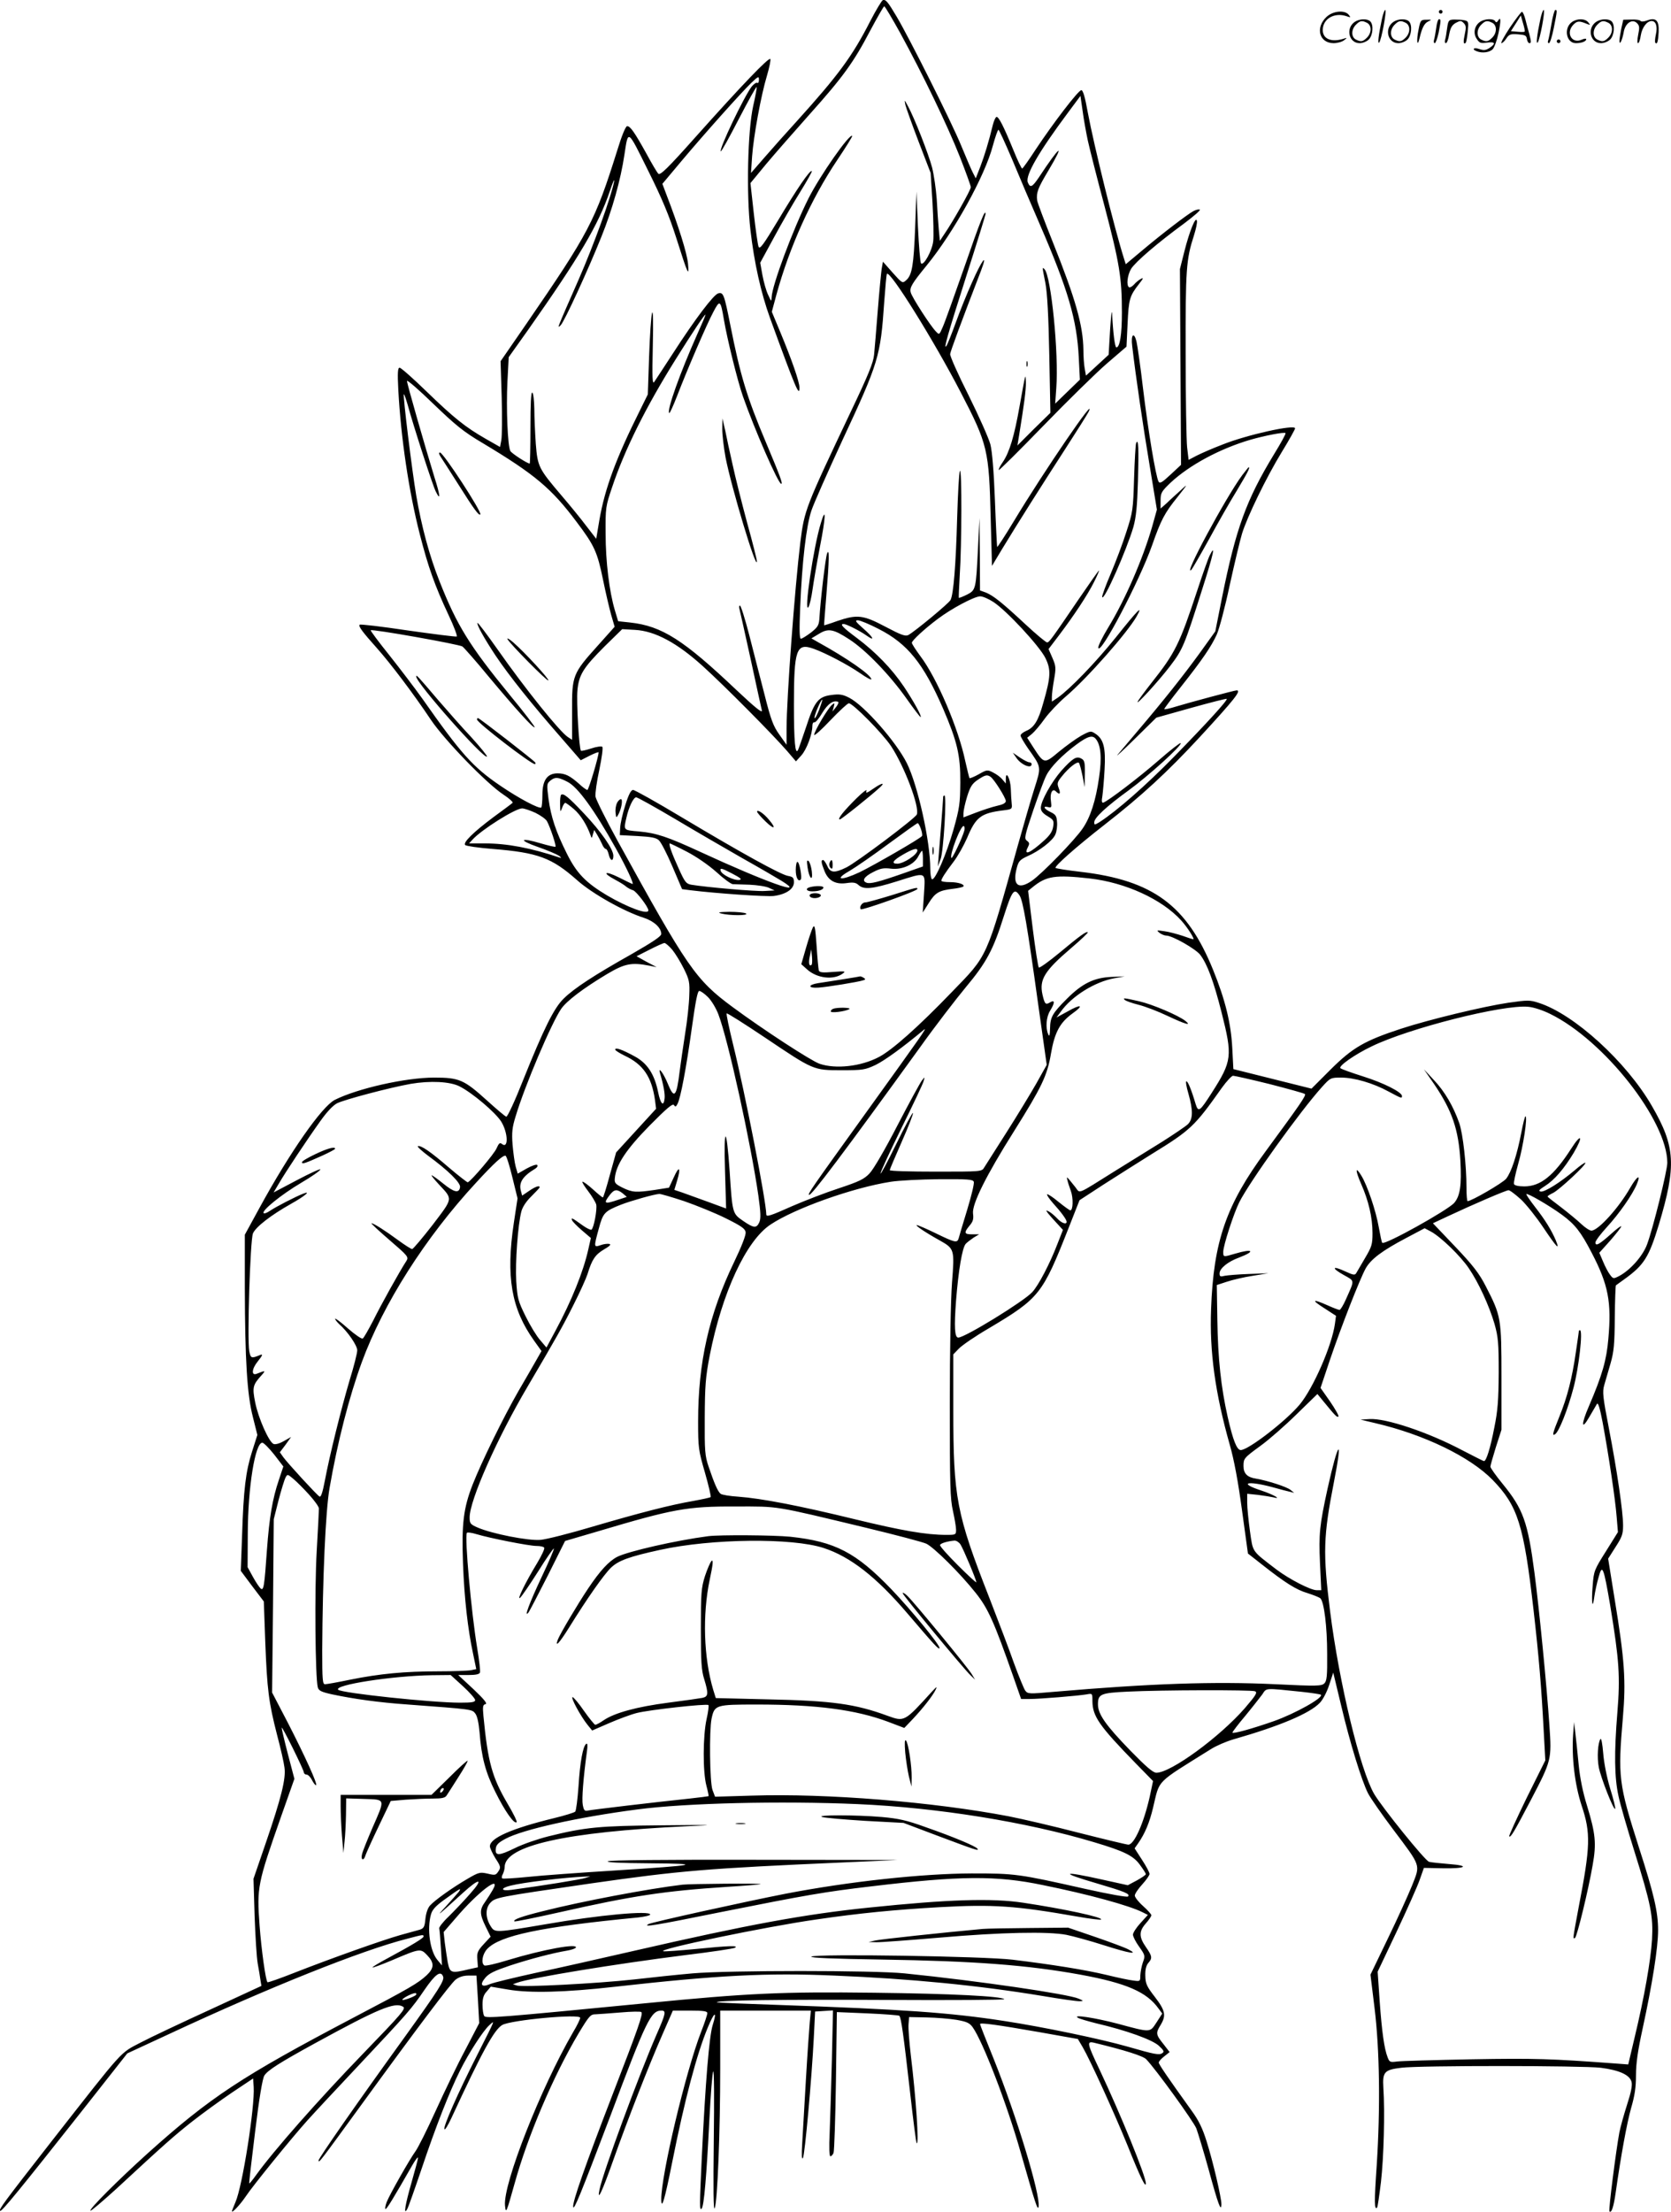
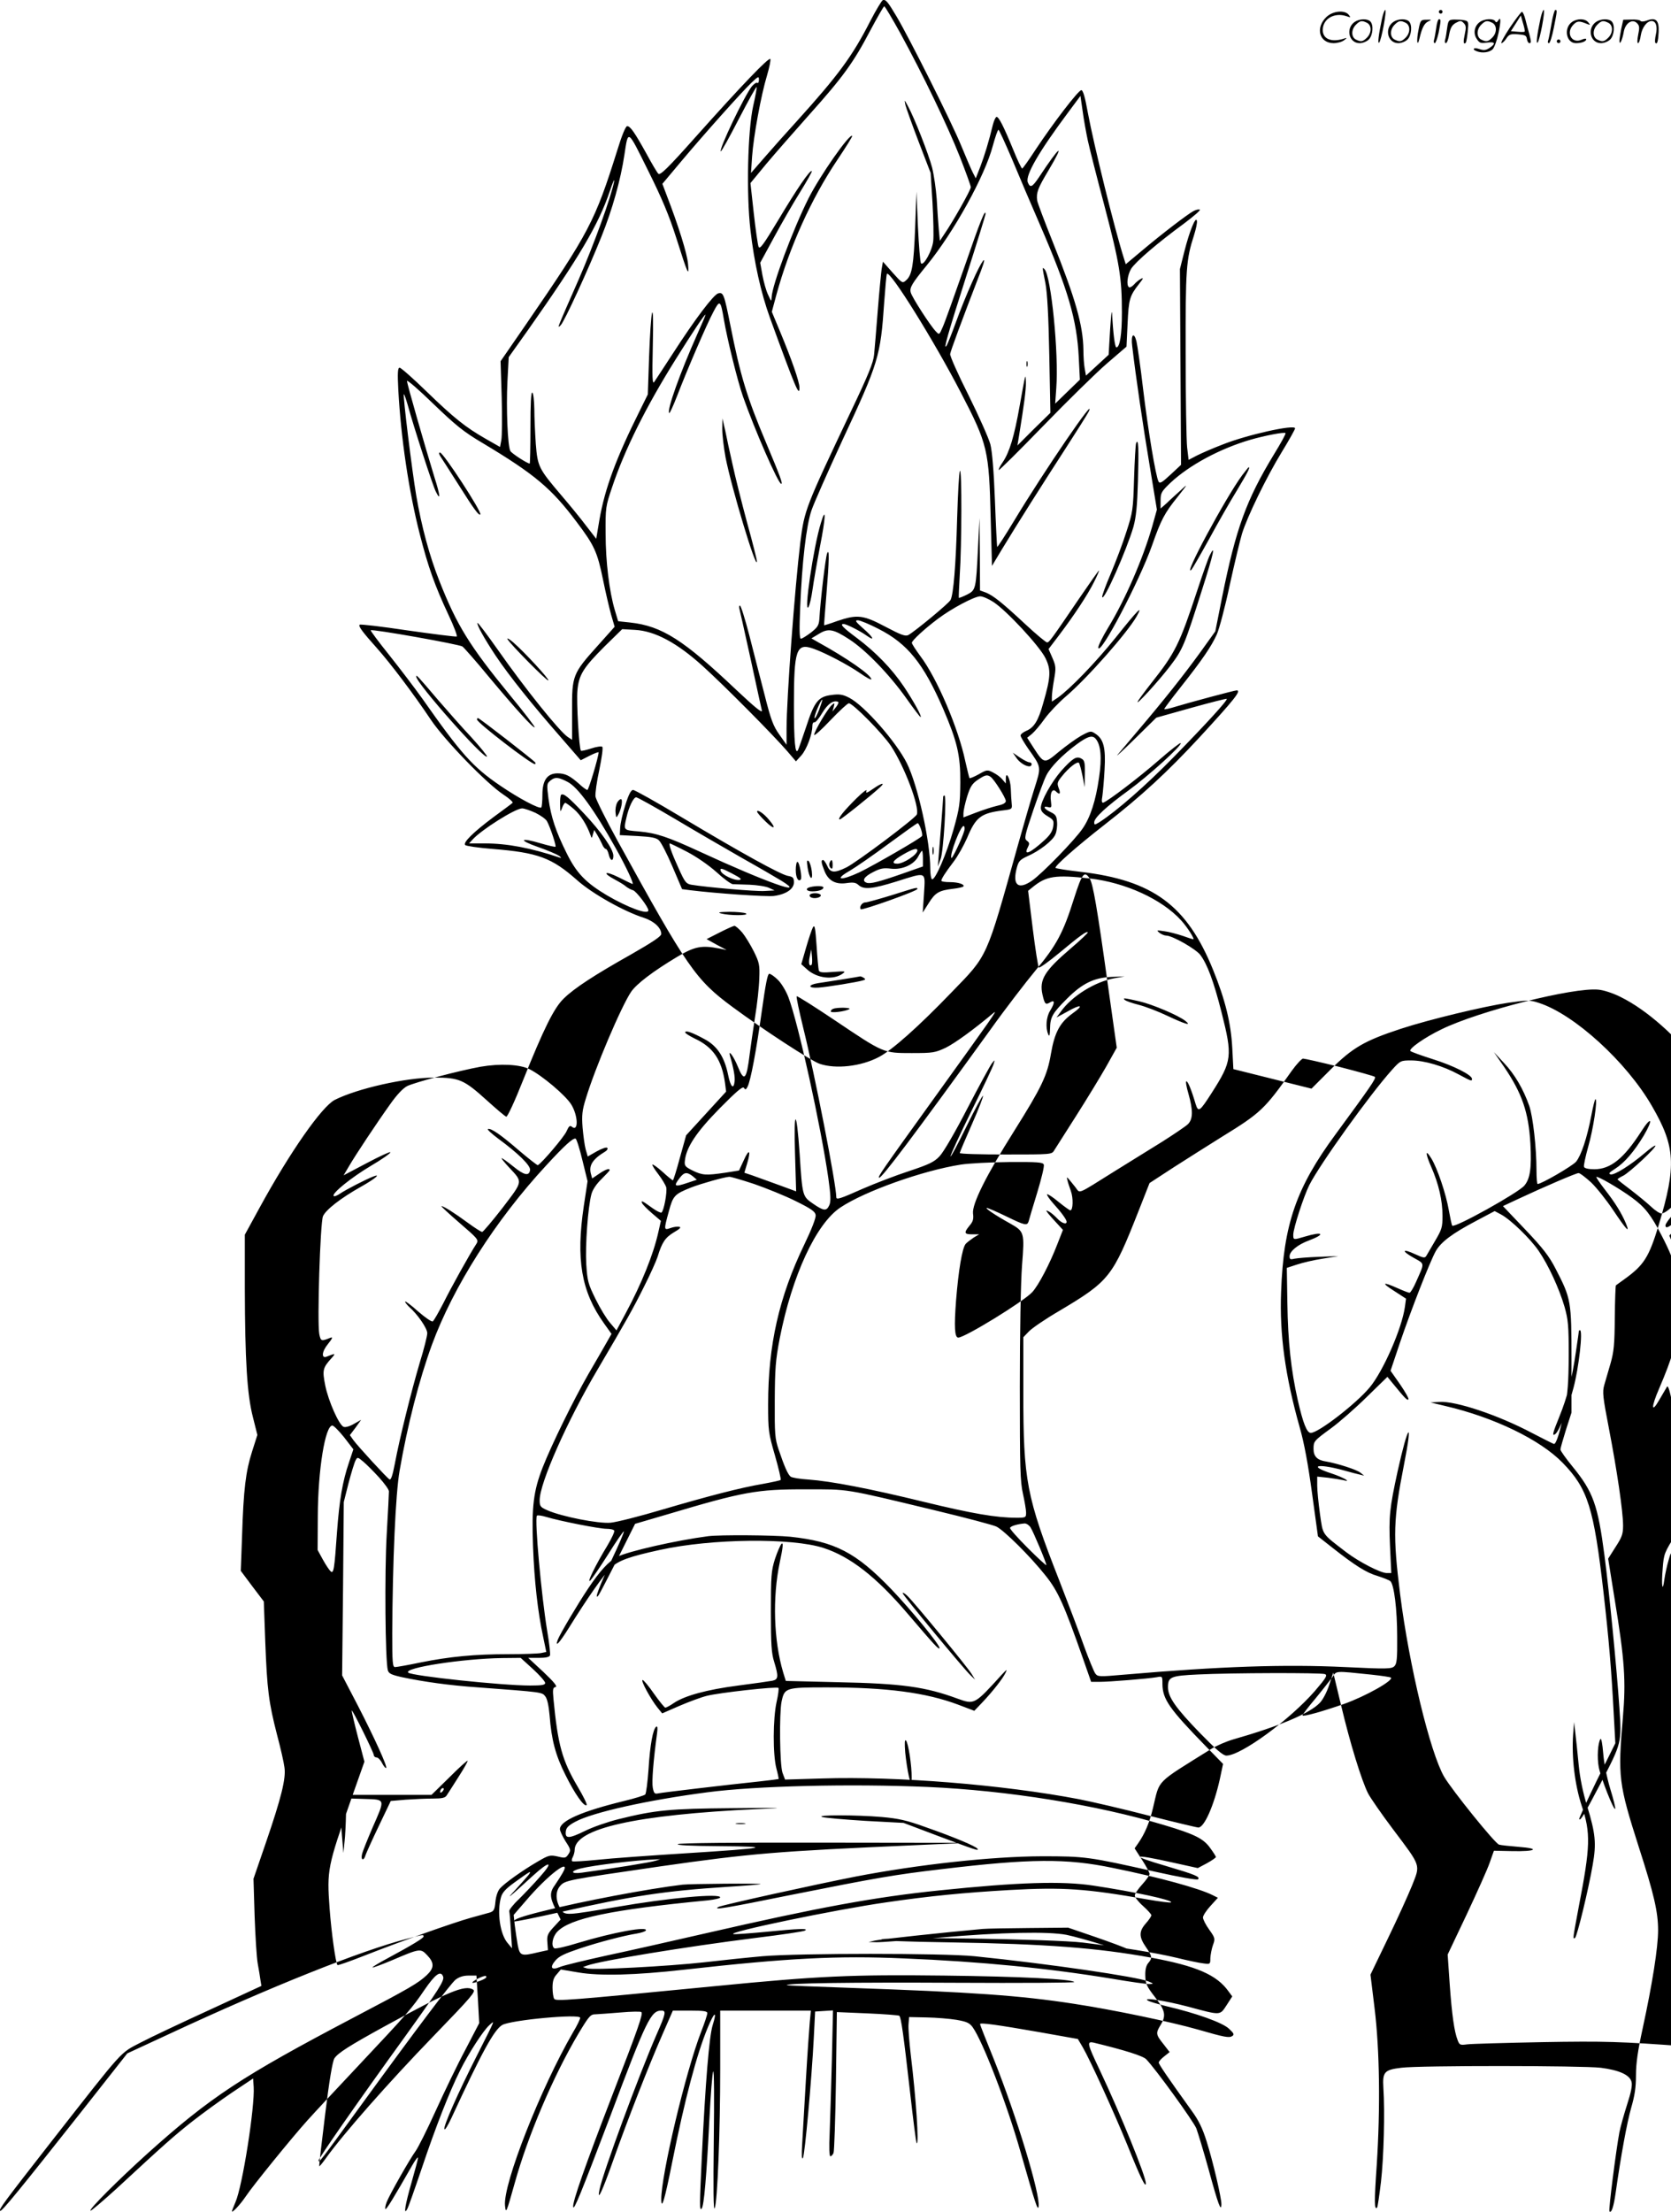
<svg xmlns="http://www.w3.org/2000/svg" version="1.0" viewBox="0 0 906.881 1199.51" preserveAspectRatio="xMidYMid meet">
  <g transform="translate(-1.123,1200.408) scale(0.1,-0.1)" fill="#000000" stroke="none">
-     <path d="M4802 12003 c-6 -3 -37 -54 -68 -114 -97 -190 -173 -293 -400 -544 -55 -60 -133 -148 -173 -194 l-74 -85 6 90 c8 109 48 330 81 439 13 44 21 84 18 89 -7 12 -155 -142 -405 -422 -153 -172 -193 -210 -203 -200 -7 7 -36 56 -64 108 -65 117 -88 150 -105 150 -8 0 -29 -50 -54 -132 -121 -385 -152 -444 -495 -943 l-138 -200 6 -195 c3 -107 2 -212 -2 -233 l-7 -37 -79 45 c-108 62 -169 110 -322 258 -72 70 -137 127 -144 127 -10 0 -12 -27 -7 -122 14 -258 57 -550 117 -783 45 -176 81 -277 155 -435 30 -63 50 -117 45 -118 -6 -2 -125 13 -266 33 -140 21 -258 35 -261 31 -8 -8 16 -40 93 -126 75 -84 199 -248 294 -390 74 -110 303 -346 393 -405 32 -21 54 -41 50 -45 -4 -4 -51 -39 -103 -77 -110 -82 -168 -139 -154 -152 5 -5 72 -15 149 -21 246 -20 320 -47 459 -170 81 -72 253 -169 363 -204 54 -18 93 -54 93 -87 0 -13 -47 -44 -162 -110 -201 -113 -310 -184 -367 -240 -53 -51 -108 -162 -222 -446 -43 -109 -84 -197 -90 -195 -6 1 -53 41 -105 88 -125 113 -150 124 -287 124 -154 0 -416 -59 -539 -121 -70 -36 -243 -283 -407 -583 l-81 -148 0 -292 c1 -387 12 -575 44 -698 l24 -96 -29 -91 c-34 -107 -46 -202 -54 -456 l-7 -190 62 -83 63 -83 8 -222 c10 -255 18 -323 64 -502 19 -71 37 -150 40 -176 9 -60 -17 -164 -101 -409 l-67 -195 6 -200 c4 -110 11 -227 17 -260 6 -33 13 -74 15 -91 l5 -30 -277 -128 c-153 -70 -323 -150 -378 -179 -115 -60 -86 -28 -481 -532 -264 -338 -290 -373 -282 -381 7 -7 108 117 437 533 l253 321 229 106 c541 252 1043 453 1291 516 87 23 88 23 88 12 0 -9 -65 -48 -193 -117 -49 -26 -87 -49 -84 -51 2 -2 51 16 108 40 150 64 153 64 189 26 39 -41 38 -69 -2 -107 -47 -44 -89 -69 -402 -233 -603 -317 -773 -429 -1111 -732 -162 -146 -321 -305 -313 -313 3 -3 65 50 139 117 267 247 316 290 415 368 56 44 153 114 215 156 l114 76 3 -46 c7 -106 -61 -540 -99 -625 -10 -24 -19 -46 -19 -49 0 -12 45 36 74 79 39 59 253 322 336 414 35 39 158 171 275 295 270 287 291 311 361 414 58 84 87 105 100 71 9 -21 -24 -72 -206 -325 -259 -358 -470 -661 -470 -673 1 -16 10 -3 222 288 323 444 494 670 522 693 20 15 42 22 71 22 l42 0 8 -129 7 -129 -75 -144 c-42 -78 -114 -228 -161 -331 -47 -104 -97 -203 -110 -220 -30 -41 -139 -232 -156 -275 -7 -18 -10 -35 -7 -38 5 -5 45 61 145 236 17 30 32 49 32 42 0 -7 -16 -67 -35 -133 -35 -122 -45 -183 -24 -146 6 9 41 109 79 221 74 221 152 420 208 531 46 93 125 215 158 245 33 30 37 41 -67 -165 -104 -205 -182 -382 -176 -398 3 -7 19 20 37 58 168 363 233 481 277 507 47 27 423 62 423 39 0 -7 -17 -43 -39 -79 -175 -302 -380 -822 -369 -939 5 -47 7 -41 52 119 72 260 211 585 347 814 58 96 65 104 93 104 17 1 78 5 136 10 57 5 108 6 112 2 10 -10 -14 -80 -160 -457 -145 -376 -214 -572 -210 -599 3 -24 40 67 200 488 198 527 222 576 279 576 27 0 24 -15 -27 -131 -95 -218 -289 -743 -309 -839 -15 -74 15 -10 75 160 77 217 193 514 267 682 l56 128 93 0 c74 0 94 -3 94 -14 0 -8 -15 -54 -34 -102 -84 -217 -217 -778 -216 -908 1 -61 19 -1 59 200 69 345 134 589 193 731 36 88 53 96 27 14 -19 -62 -39 -305 -59 -716 -12 -261 -13 -292 -1 -279 13 12 27 179 42 479 7 138 16 257 21 265 5 9 6 -149 3 -375 -3 -262 -2 -383 5 -367 15 35 30 412 30 760 l0 312 246 0 246 0 -6 -62 c-3 -35 -13 -175 -21 -313 -8 -137 -17 -293 -20 -345 -4 -65 -3 -90 4 -79 10 16 47 421 59 654 l7 140 48 3 49 3 -6 -268 c-4 -147 -9 -325 -12 -395 -4 -81 -2 -128 4 -128 5 0 13 8 17 18 4 9 10 185 13 391 l5 373 166 -7 c91 -4 169 -10 173 -13 10 -10 23 -104 58 -412 17 -151 33 -277 36 -279 14 -14 -3 243 -32 480 -8 70 -14 144 -12 165 l3 39 95 -2 c52 -1 125 -7 162 -13 57 -10 71 -17 88 -40 56 -79 186 -416 260 -677 83 -289 93 -320 98 -296 10 65 -120 492 -243 799 -41 101 -75 187 -75 191 0 9 94 -4 323 -44 l208 -37 26 -44 c40 -68 173 -360 243 -532 69 -172 99 -234 100 -208 1 38 -138 378 -251 617 -68 143 -71 156 -31 147 169 -41 267 -72 284 -90 53 -55 256 -336 272 -375 9 -25 40 -126 67 -224 51 -187 68 -233 69 -187 0 36 -45 229 -80 340 -22 71 -43 114 -80 165 -131 182 -180 254 -180 263 0 6 13 21 30 34 l29 23 -34 44 c-41 51 -42 59 -15 103 31 51 26 78 -31 152 -45 58 -51 72 -52 116 -1 33 5 55 16 68 23 26 22 37 -13 87 -38 55 -38 85 0 128 17 19 30 39 30 44 0 5 -20 28 -45 50 -25 22 -45 48 -45 57 0 9 18 36 40 60 22 24 40 50 40 57 0 8 -18 42 -41 77 l-40 62 19 27 c37 53 62 113 81 193 38 157 8 127 314 318 28 18 84 42 122 53 252 72 415 141 469 198 17 17 39 60 51 97 l22 67 43 -179 c48 -203 111 -407 146 -476 13 -25 74 -113 135 -194 155 -206 149 -190 104 -305 -21 -52 -80 -182 -132 -289 l-94 -195 22 -180 c28 -227 32 -544 12 -853 -14 -201 -13 -246 2 -230 3 2 12 65 21 139 15 131 22 377 13 511 -5 85 5 97 97 108 98 13 981 12 1083 0 101 -13 158 -39 167 -77 5 -18 -3 -58 -24 -122 -17 -53 -36 -121 -42 -151 -18 -96 -60 -423 -54 -429 11 -11 23 25 34 103 28 198 61 378 84 459 19 65 26 110 26 176 0 66 10 134 36 253 53 244 84 440 84 534 0 99 -22 195 -105 452 -109 342 -114 378 -86 702 17 197 10 309 -45 643 l-35 218 40 63 c35 54 41 70 41 117 0 75 -33 299 -77 527 -33 171 -36 197 -25 235 7 23 22 76 34 117 18 63 22 103 23 248 1 94 4 173 6 175 2 2 22 16 44 32 109 78 135 120 189 297 96 320 90 424 -37 643 -138 240 -423 499 -614 560 -48 16 -60 16 -165 1 -135 -20 -430 -91 -583 -141 -198 -65 -262 -102 -381 -220 l-105 -105 -212 53 -212 53 -6 115 c-7 134 -38 261 -104 423 -142 350 -326 486 -720 532 -71 8 -132 18 -135 21 -8 8 109 112 268 236 199 155 339 284 514 473 189 205 228 254 201 254 -12 0 -261 -67 -330 -88 -35 -11 -63 -17 -63 -13 0 3 41 58 91 121 114 144 164 217 194 283 13 29 45 149 70 267 26 118 56 244 67 280 28 91 131 304 216 443 40 65 72 123 72 128 0 23 -262 -35 -394 -88 -50 -19 -112 -46 -138 -59 l-46 -24 -8 68 c-4 37 -8 265 -8 507 -1 461 3 512 45 642 11 35 19 71 16 80 -6 27 -40 -56 -68 -167 l-24 -95 3 -531 3 -531 -57 -53 c-46 -43 -58 -50 -65 -38 -15 27 -57 279 -84 503 -14 121 -31 237 -36 258 -14 54 -31 36 -23 -26 19 -164 60 -442 95 -650 l39 -237 -26 -93 c-51 -176 -146 -395 -238 -546 -31 -51 -56 -101 -54 -110 9 -46 224 363 292 556 48 137 67 174 139 263 56 71 57 73 16 35 -24 -22 -59 -53 -76 -70 l-33 -29 0 44 c0 41 5 49 55 97 101 94 265 183 432 232 80 23 184 43 191 36 3 -3 -25 -54 -62 -114 -151 -248 -207 -403 -282 -775 l-37 -186 -84 -117 c-91 -125 -195 -256 -337 -423 -49 -58 -98 -116 -110 -130 -11 -14 32 26 95 88 l116 114 189 53 c104 29 191 51 193 49 7 -6 -108 -132 -287 -315 -149 -152 -308 -292 -404 -354 -27 -16 -28 -16 -28 0 0 24 67 86 187 173 106 77 292 245 282 256 -3 3 -57 -39 -120 -94 -103 -90 -272 -219 -300 -229 -8 -2 -10 9 -5 35 3 22 9 86 12 144 7 118 -5 166 -50 195 -24 16 -27 16 -77 -11 -28 -16 -82 -55 -121 -87 -80 -67 -80 -67 -140 26 l-32 50 26 21 c14 12 45 48 69 82 24 33 76 88 115 121 119 102 333 345 384 434 37 66 9 39 -113 -114 -111 -138 -248 -279 -314 -326 l-33 -22 0 25 c0 14 5 57 12 95 11 63 10 73 -9 117 l-21 48 57 75 c83 110 154 217 190 289 17 34 29 62 27 62 -3 0 -51 -69 -108 -152 -153 -225 -162 -237 -174 -238 -6 0 -58 43 -115 96 -131 122 -176 157 -216 174 l-33 12 -1 197 -2 196 -8 -165 c-11 -225 -12 -226 -60 -251 -23 -11 -42 -19 -44 -17 -1 2 1 57 5 123 11 158 12 584 1 565 -5 -8 -11 -123 -15 -254 -7 -257 -20 -416 -36 -446 -10 -19 -193 -170 -229 -190 -16 -8 -39 0 -124 45 -121 64 -153 68 -262 31 -38 -14 -71 -24 -71 -23 -1 1 5 74 12 162 16 193 17 261 4 227 -8 -20 -36 -251 -42 -357 -3 -33 -10 -44 -46 -72 -24 -18 -48 -33 -54 -33 -8 0 -9 51 -4 168 10 247 33 444 61 527 13 39 89 210 168 381 197 422 207 455 227 748 6 82 12 152 15 155 18 18 256 -364 401 -644 146 -281 153 -312 162 -682 l7 -258 54 90 c91 150 218 350 341 540 64 99 122 191 129 205 51 107 -243 -323 -405 -592 -49 -81 -90 -144 -91 -140 -1 4 -7 117 -12 252 -6 157 -15 267 -25 305 -9 33 -62 152 -118 265 -57 113 -102 214 -100 224 2 16 58 168 167 451 40 105 5 59 -49 -64 -26 -57 -65 -154 -87 -215 -22 -61 -45 -118 -50 -126 -21 -32 6 61 107 378 57 178 104 330 104 335 0 33 -28 -36 -115 -288 -54 -154 -106 -300 -117 -324 -19 -44 -19 -44 -37 -25 -30 30 -131 187 -137 212 -7 26 6 48 87 147 147 180 316 485 359 650 13 47 26 85 30 85 4 0 36 -71 73 -157 36 -87 104 -247 152 -357 153 -353 201 -517 211 -721 l6 -120 -67 -65 -67 -65 6 85 c14 185 -28 608 -64 644 -13 13 -13 15 5 -76 10 -51 17 -181 21 -390 l6 -313 -90 -88 -89 -89 9 54 c27 167 38 248 37 288 -2 53 -1 55 -34 -128 -29 -164 -55 -251 -92 -305 -14 -20 -24 -40 -21 -42 2 -3 111 105 242 240 130 134 285 286 344 337 l107 92 6 126 c6 131 11 149 62 214 23 29 26 36 11 28 -10 -5 -28 -19 -38 -31 -10 -11 -23 -18 -27 -15 -16 10 -9 66 11 100 24 38 143 140 285 244 55 41 94 75 88 77 -7 3 -22 -1 -35 -8 -33 -18 -168 -121 -275 -211 l-92 -77 -10 32 c-53 168 -162 610 -196 791 -15 84 -26 121 -35 121 -16 0 -151 -176 -248 -322 -37 -57 -70 -103 -73 -103 -4 0 -26 46 -49 103 -53 129 -78 177 -90 177 -5 0 -14 -19 -20 -42 -23 -95 -45 -166 -68 -227 l-25 -64 -15 29 c-8 15 -37 82 -64 148 -49 121 -283 587 -351 701 -47 79 -59 94 -75 88z m96 -180 c123 -225 255 -499 322 -668 33 -84 60 -159 60 -166 0 -15 -96 -185 -142 -252 l-26 -39 -6 64 c-3 34 -8 107 -11 162 -4 54 -15 131 -25 171 -19 73 -97 272 -132 335 -19 35 -19 35 -13 5 4 -16 36 -106 72 -200 l65 -169 10 -161 c5 -88 7 -182 4 -209 -6 -52 -52 -135 -66 -120 -5 5 -12 95 -17 199 l-8 190 -7 -193 c-8 -207 -17 -259 -48 -287 -21 -19 -22 -18 -74 40 l-53 60 -7 -40 c-3 -22 -13 -123 -21 -225 -8 -102 -17 -210 -20 -240 -4 -43 -32 -111 -127 -310 -245 -517 -251 -531 -273 -705 -30 -245 -75 -847 -75 -1014 l0 -86 -39 55 c-33 46 -46 80 -80 215 -23 88 -60 233 -83 323 -23 89 -46 162 -51 162 -4 0 -6 -8 -3 -17 3 -10 30 -133 61 -273 30 -140 58 -266 61 -279 4 -17 -35 14 -135 108 -290 275 -407 350 -580 369 l-65 7 -18 60 c-30 101 -50 263 -50 415 -1 140 0 148 35 251 68 204 183 435 345 694 93 149 162 252 162 242 0 -4 -20 -51 -44 -104 -94 -211 -167 -415 -153 -429 3 -3 22 39 43 93 53 138 160 387 197 456 35 67 39 64 57 -43 17 -101 73 -329 103 -415 63 -180 192 -475 208 -475 10 0 -7 44 -83 225 -104 246 -139 363 -193 635 -34 170 -38 180 -66 173 -25 -7 -124 -137 -246 -326 -49 -75 -94 -144 -101 -154 -10 -15 -12 19 -8 192 3 130 2 199 -4 182 -5 -16 -12 -122 -16 -235 l-7 -207 -42 -85 c-130 -260 -191 -424 -221 -597 l-17 -101 -55 71 c-30 40 -90 113 -132 162 -126 148 -131 158 -141 282 -4 60 -8 145 -8 190 -1 45 -5 85 -11 88 -7 4 -10 -62 -10 -189 0 -108 -2 -196 -4 -196 -13 0 -98 55 -105 68 -15 28 -23 234 -16 375 l7 134 106 149 c276 392 381 569 442 749 17 50 27 74 24 55 -16 -84 -109 -341 -192 -531 -50 -113 -96 -219 -102 -235 -10 -26 -10 -27 4 -14 20 20 149 300 221 480 59 146 105 310 125 445 21 138 16 141 128 -85 76 -152 115 -246 153 -365 64 -202 71 -217 64 -140 -5 54 -51 203 -116 371 l-23 61 104 124 c128 152 323 370 379 424 38 36 41 37 41 16 0 -12 -4 -20 -9 -16 -5 3 -18 -6 -30 -20 -41 -53 -179 -341 -168 -352 3 -2 47 77 98 176 52 100 95 178 97 173 1 -4 -7 -50 -19 -102 -30 -134 -38 -478 -15 -674 20 -175 57 -341 106 -476 141 -387 160 -431 160 -378 0 32 -43 154 -105 303 l-45 108 25 93 c71 259 189 520 330 730 47 70 84 129 81 131 -14 14 -175 -216 -237 -339 -84 -167 -198 -472 -200 -536 -1 -25 -2 -25 -19 13 -11 22 -24 70 -31 107 l-12 67 75 138 c41 76 105 187 142 246 37 60 66 111 63 113 -9 9 -82 -98 -183 -267 -80 -133 -99 -159 -106 -143 -4 10 -16 92 -26 182 l-18 163 85 103 c47 56 154 178 236 270 181 202 239 282 329 454 39 73 73 132 76 132 4 0 43 -66 88 -147z m1017 -581 c9 -42 50 -203 91 -357 81 -308 94 -388 94 -576 0 -118 -11 -189 -30 -189 -8 0 -18 78 -23 180 -1 31 -6 -5 -11 -83 l-8 -137 -62 -57 -61 -56 -7 39 c-4 21 -7 67 -7 102 -2 131 -42 274 -166 583 -46 115 -84 216 -85 226 -5 43 3 65 61 162 94 158 63 137 -51 -36 -37 -55 -48 -60 -61 -27 -13 38 58 162 219 378 l67 90 12 -83 c6 -45 19 -117 28 -159z m-3284 -1641 c282 -169 373 -245 510 -428 96 -127 112 -162 143 -313 14 -69 34 -154 44 -190 l19 -65 -93 -104 c-135 -150 -139 -161 -138 -353 l0 -156 -23 15 c-45 30 -229 258 -382 476 -57 81 -106 145 -108 143 -7 -7 37 -86 99 -179 71 -106 198 -265 349 -437 l112 -129 49 25 c26 13 48 21 48 18 0 -24 -54 -204 -61 -204 -5 0 -26 15 -46 34 -50 44 -75 56 -116 56 -55 0 -82 -37 -82 -115 0 -35 -3 -66 -6 -70 -10 -10 -123 50 -224 119 -148 101 -210 170 -423 473 -40 56 -120 161 -178 234 -58 72 -103 133 -101 135 8 8 480 -76 498 -88 9 -7 74 -80 142 -163 147 -176 243 -282 250 -275 2 3 -58 82 -135 175 -218 266 -287 377 -382 618 -54 136 -97 295 -126 465 -23 136 -73 542 -67 548 2 2 11 -24 21 -58 29 -108 137 -442 153 -471 26 -52 24 -21 -8 79 -53 173 -149 507 -149 522 0 8 65 -48 143 -124 122 -117 163 -151 268 -213z m2772 -862 c72 -47 251 -240 282 -304 31 -63 29 -102 -12 -244 -27 -97 -50 -133 -93 -151 -16 -7 -30 -18 -30 -25 0 -6 18 -37 40 -69 75 -106 73 -98 34 -222 -19 -60 -59 -199 -90 -309 -172 -615 -160 -588 -357 -791 -181 -188 -323 -314 -395 -352 -98 -52 -236 -67 -323 -37 -48 17 -307 186 -471 307 -202 149 -245 212 -625 902 -63 115 -117 223 -120 240 -2 17 7 83 21 146 13 63 21 119 16 124 -4 4 -31 1 -60 -9 -28 -9 -54 -15 -56 -12 -10 10 -25 265 -19 327 8 85 32 123 148 239 l95 93 70 -4 c108 -6 228 -70 369 -198 116 -105 379 -370 457 -460 l47 -55 29 32 c29 32 60 115 60 160 0 13 5 22 12 20 6 -1 25 22 42 51 29 48 59 70 85 60 6 -1 1 -14 -10 -28 l-20 -25 7 25 c6 23 5 24 -10 11 -22 -19 -96 -143 -96 -162 0 -8 40 28 88 79 48 50 93 92 100 92 22 0 182 -162 229 -232 73 -111 156 -330 140 -371 -7 -20 -327 -260 -382 -287 -65 -32 -88 -30 -104 8 -8 17 -18 32 -23 32 -12 0 -10 -15 8 -60 21 -53 61 -74 121 -65 35 5 49 3 64 -11 29 -26 75 -21 207 20 165 52 155 56 148 -66 l-7 -103 33 52 c35 56 55 68 132 77 27 3 52 9 55 12 11 11 -26 24 -71 24 -27 0 -48 3 -48 8 1 11 21 43 66 102 23 30 56 89 74 130 47 113 75 134 194 149 49 6 51 7 48 36 -2 17 -4 53 -5 82 -2 54 -27 101 -27 53 l0 -25 -18 21 c-9 12 -32 29 -50 38 -32 17 -35 16 -79 -9 -25 -14 -48 -23 -50 -21 -2 2 -12 44 -23 92 -37 177 -153 450 -244 570 -25 34 -46 66 -46 72 0 12 68 75 140 129 75 57 200 123 231 123 14 0 46 -14 72 -31z m-623 -146 c157 -80 243 -187 350 -433 76 -177 94 -251 93 -400 -1 -113 -4 -138 -37 -255 -38 -133 -101 -279 -117 -269 -5 3 -9 29 -9 57 0 149 -68 453 -127 572 -58 116 -232 314 -313 355 -35 18 -53 21 -96 15 -72 -9 -93 -35 -139 -177 -21 -62 -40 -117 -43 -122 -15 -27 -22 45 -22 246 0 300 13 337 106 304 65 -23 185 -86 252 -132 34 -24 62 -39 62 -34 0 23 -132 115 -292 203 l-33 19 40 24 c51 32 79 27 165 -29 90 -58 220 -193 310 -320 41 -58 76 -104 78 -102 6 6 -39 87 -91 165 -66 98 -153 187 -254 263 -78 58 -96 77 -73 77 14 0 88 -37 123 -62 49 -35 40 -12 -15 36 -43 38 -49 46 -31 46 12 0 63 -21 113 -47z m-323 -438 c-12 -30 -23 -51 -25 -45 -4 10 34 100 42 100 2 0 -6 -25 -17 -55z m1501 -158 c28 -33 34 -103 18 -210 -18 -126 -47 -215 -89 -276 -41 -61 -221 -246 -275 -283 -75 -52 -108 -24 -82 71 9 34 17 43 56 61 67 29 140 86 153 119 7 15 11 46 9 67 -2 33 -8 41 -35 54 -36 17 -45 35 -13 27 18 -5 19 -1 15 31 -7 45 8 73 27 54 21 -21 27 -13 15 18 -10 26 -8 33 19 66 36 45 81 80 91 71 3 -4 12 -35 19 -70 l12 -62 1 72 c1 63 -2 74 -19 83 -27 15 -47 2 -108 -65 -54 -62 -112 -165 -112 -202 0 -17 11 -30 36 -45 33 -20 36 -24 31 -57 -4 -26 -18 -47 -49 -75 -77 -70 -114 -85 -88 -36 9 18 9 24 -5 34 -16 12 -14 24 34 166 29 84 60 169 71 189 23 46 86 110 164 168 60 44 86 52 104 30z m-572 -205 c19 -11 84 -115 84 -132 0 -11 -15 -19 -47 -26 -27 -6 -78 -23 -115 -37 l-68 -26 0 23 c0 13 9 54 20 90 17 54 27 70 58 91 39 26 50 29 68 17z m-2295 -28 c56 -28 145 -151 262 -360 57 -102 100 -194 91 -194 -2 0 -36 16 -75 36 -76 38 -93 26 -19 -13 24 -13 51 -29 59 -37 9 -7 26 -17 38 -20 18 -6 83 -91 83 -109 0 -26 -111 15 -224 81 -116 69 -166 121 -219 228 -59 118 -85 196 -99 296 -10 79 -10 82 12 100 24 19 41 18 91 -8z m-174 -168 c28 -14 57 -34 63 -46 18 -33 51 -133 46 -138 -3 -2 -38 6 -79 18 -113 34 -126 19 -17 -19 52 -18 103 -40 115 -48 13 -10 15 -14 4 -10 -158 53 -286 77 -407 77 l-85 0 19 21 c48 53 232 169 269 169 11 0 43 -11 72 -24z m2092 -87 c6 -17 9 -35 6 -39 -8 -13 -258 -157 -338 -196 -102 -48 -143 -43 -55 7 34 20 131 87 213 148 83 61 153 111 157 111 3 0 11 -14 17 -31z m235 -12 c-12 -41 -64 -150 -69 -146 -13 14 52 182 67 173 5 -3 6 -15 2 -27z m-254 -105 c0 -23 -75 -72 -109 -72 -35 0 -24 18 32 50 52 30 77 37 77 22z m30 -44 l0 -43 -111 -39 c-129 -45 -176 -57 -195 -49 -27 10 -13 33 35 57 40 21 58 24 98 19 61 -7 125 22 148 67 9 17 18 30 20 30 3 0 5 -19 5 -42z m905 -108 c194 -22 393 -113 497 -228 33 -36 75 -102 65 -102 -2 0 -28 8 -58 19 -31 10 -75 22 -100 25 -41 6 -43 6 -25 -9 11 -8 27 -15 37 -15 33 0 159 -72 184 -104 38 -50 73 -143 116 -313 60 -237 57 -263 -53 -435 -66 -103 -73 -108 -88 -61 -23 78 -42 123 -50 123 -5 0 0 -30 11 -67 26 -92 25 -138 -3 -166 -13 -12 -75 -54 -138 -94 -63 -39 -178 -110 -255 -158 -216 -135 -190 -124 -217 -90 -48 60 -50 62 -44 40 2 -11 11 -38 19 -60 14 -39 12 -105 -3 -105 -4 0 -33 21 -64 46 -31 26 -59 44 -62 41 -3 -3 12 -25 33 -49 43 -47 73 -88 73 -100 0 -17 -28 -7 -51 18 -13 14 -33 31 -44 37 -18 9 -19 9 -6 -9 8 -10 30 -35 48 -54 l33 -36 -31 -79 c-40 -104 -102 -223 -136 -259 -46 -50 -365 -246 -401 -246 -20 0 -23 58 -12 202 13 162 33 283 52 306 7 8 27 23 43 34 l30 18 -37 0 c-44 0 -47 8 -15 47 19 22 23 36 19 66 -6 51 71 206 223 447 150 239 180 301 200 420 20 115 48 168 117 218 65 46 47 53 -28 10 l-59 -32 23 31 c60 85 186 163 292 182 l55 10 -72 -3 c-95 -4 -159 -36 -242 -119 -79 -79 -90 -99 -91 -162 -1 -37 -4 -45 -10 -30 -15 35 -11 93 10 127 27 44 27 62 0 46 -24 -15 -29 -10 -41 42 -18 81 10 128 154 251 53 45 95 85 92 87 -7 7 -41 -17 -155 -112 -57 -47 -107 -83 -111 -79 -4 5 -19 100 -33 212 l-25 204 26 21 c73 59 121 67 308 46z m-380 -93 c18 -28 41 -159 100 -585 l47 -333 -57 -102 c-32 -56 -105 -176 -163 -267 -58 -91 -111 -175 -119 -187 -13 -23 -15 -23 -263 -23 -138 0 -250 3 -250 8 0 4 30 74 66 156 36 81 63 151 60 154 -3 3 -44 -73 -91 -169 -47 -96 -85 -167 -85 -159 0 9 51 119 114 247 63 127 117 241 120 254 7 24 7 24 -9 4 -9 -11 -69 -121 -133 -244 -67 -130 -131 -240 -152 -261 -29 -31 -57 -44 -165 -80 -71 -23 -185 -67 -252 -96 -121 -54 -143 -61 -143 -46 -1 74 -116 663 -180 921 -22 90 -38 166 -35 169 3 3 96 -56 208 -131 265 -178 262 -177 416 -177 116 0 127 2 185 29 50 25 146 94 261 190 23 19 -14 -33 -305 -437 -312 -433 -324 -451 -318 -458 10 -9 187 226 603 801 82 115 194 260 247 324 113 135 150 204 208 389 44 137 56 153 85 109z m-1885 -294 c17 -21 45 -67 63 -103 29 -59 32 -72 29 -145 -1 -44 -11 -138 -23 -210 -11 -71 -24 -161 -29 -200 -17 -141 -30 -154 -65 -67 -22 54 -53 96 -42 57 20 -68 28 -115 25 -139 -5 -46 -22 -30 -35 35 -20 98 -59 158 -129 195 -68 37 -104 49 -104 36 0 -5 23 -19 51 -33 101 -47 147 -115 165 -241 l6 -47 -109 -119 -108 -118 -34 -122 c-18 -67 -35 -122 -38 -122 -3 0 -28 20 -55 45 -28 25 -53 43 -56 40 -3 -2 12 -26 32 -52 20 -26 39 -58 43 -71 6 -26 -13 -129 -26 -137 -5 -2 -26 8 -47 23 -58 42 -65 45 -58 28 3 -7 27 -32 54 -55 l48 -41 -14 -62 c-27 -121 -91 -279 -176 -437 l-51 -95 -34 40 c-19 21 -55 80 -79 129 -41 83 -45 98 -51 190 -6 103 9 309 28 380 7 25 27 55 55 82 24 24 44 45 44 48 0 12 -23 4 -58 -20 l-37 -25 -7 26 c-12 45 10 79 78 120 11 7 15 15 11 20 -4 5 -30 -4 -57 -19 l-49 -28 -11 38 c-6 21 -13 75 -17 119 -5 67 -2 94 17 155 49 164 194 505 247 582 30 43 118 110 248 188 96 57 133 65 230 46 l40 -8 -55 29 -54 30 69 35 c39 20 75 36 82 37 6 0 26 -17 43 -37z m194 -257 c19 -19 44 -61 56 -93 54 -141 177 -704 217 -983 13 -93 14 -125 5 -145 -15 -33 -30 -32 -88 8 -58 40 -58 40 -73 271 -17 249 -33 248 -25 -1 l6 -203 -98 36 c-55 20 -118 43 -141 51 l-42 14 15 50 c22 73 11 83 -18 18 l-26 -56 -76 -12 c-103 -15 -123 -14 -176 12 -40 20 -45 26 -42 52 7 73 62 156 189 285 93 94 126 122 132 111 7 -11 11 -10 19 6 17 31 48 197 78 413 20 143 31 200 40 200 8 0 29 -15 48 -34z m4571 -91 c292 -143 635 -579 635 -807 0 -43 -77 -354 -110 -443 -24 -64 -91 -139 -151 -171 -31 -16 -33 -16 -50 7 -10 13 -27 45 -38 72 l-20 47 60 67 c32 37 59 71 59 76 0 5 -23 -12 -52 -38 -66 -59 -88 -72 -88 -49 0 9 28 46 61 82 68 74 140 177 164 235 23 56 1 44 -36 -20 -62 -109 -174 -233 -211 -233 -9 0 -34 16 -55 36 -21 20 -71 61 -110 91 -40 30 -73 56 -73 58 0 3 14 12 31 20 35 18 182 155 174 163 -2 3 -28 -15 -57 -40 -79 -67 -164 -120 -185 -116 -14 3 -9 10 23 30 52 33 104 94 156 180 54 92 42 110 -14 22 -94 -146 -166 -204 -254 -204 -32 0 -54 5 -56 13 -3 6 8 56 23 110 27 93 52 257 39 257 -3 0 -13 -39 -22 -87 -24 -125 -55 -217 -83 -252 -21 -24 -188 -121 -209 -121 -3 0 -6 33 -6 73 0 124 -19 291 -39 350 -32 91 -79 172 -138 234 l-54 58 56 -81 c97 -143 132 -245 142 -415 7 -132 -1 -190 -33 -228 -33 -39 -378 -231 -391 -217 -3 2 -11 41 -19 85 -15 87 -62 227 -95 280 -33 54 -33 28 0 -47 40 -91 61 -181 61 -265 0 -62 -4 -74 -40 -135 -22 -37 -43 -74 -48 -82 -8 -13 -16 -11 -60 9 -71 33 -77 19 -9 -19 62 -35 61 -24 13 -132 -14 -32 -30 -58 -35 -58 -5 0 -34 11 -65 25 -83 37 -90 30 -17 -16 l63 -41 -6 -44 c-16 -116 -117 -348 -191 -437 -74 -89 -279 -247 -320 -247 -21 0 -42 52 -71 180 -36 160 -53 315 -56 525 l-3 190 55 18 c30 10 93 25 140 32 l85 14 -105 -4 c-58 -2 -117 -7 -132 -10 -24 -6 -28 -4 -28 13 0 27 45 64 106 86 92 35 75 50 -22 21 -64 -19 -64 -19 -64 10 0 34 57 209 87 269 57 113 330 493 448 624 46 51 48 52 105 52 71 0 174 -30 258 -76 69 -37 72 -38 72 -24 0 21 -99 71 -210 106 -63 20 -119 40 -124 45 -12 11 77 74 169 118 203 99 714 228 850 215 28 -2 80 -19 120 -39z m-1524 -380 c101 -26 188 -50 192 -54 8 -8 -25 -55 -213 -311 -214 -290 -283 -489 -296 -855 -9 -231 22 -455 101 -735 24 -83 46 -203 67 -358 l32 -233 79 -62 c122 -96 183 -135 245 -153 31 -10 62 -22 69 -28 20 -18 37 -152 37 -303 1 -118 -2 -145 -15 -158 -15 -15 -39 -16 -265 -5 -333 16 -679 4 -1202 -41 -137 -12 -143 -12 -157 7 -7 10 -35 78 -61 149 -25 72 -86 231 -134 355 -178 454 -195 542 -195 1017 l0 302 30 31 c17 18 90 68 164 111 274 163 290 184 432 544 l59 150 132 86 c73 47 191 121 261 165 210 129 232 150 379 358 26 36 54 66 61 66 8 0 97 -20 198 -45z m-4395 -13 c69 -35 193 -140 225 -190 38 -61 41 -153 3 -121 -10 8 -16 2 -28 -25 -12 -29 -135 -174 -156 -184 -3 -1 -48 34 -100 78 -102 88 -154 124 -171 118 -5 -2 20 -25 56 -52 109 -80 176 -146 173 -170 -5 -35 -32 -29 -91 19 -31 25 -59 45 -63 45 -4 0 14 -22 38 -48 78 -84 80 -72 -33 -221 -56 -72 -106 -131 -111 -131 -6 0 -40 22 -77 49 -72 53 -132 91 -144 91 -4 0 40 -41 98 -91 100 -86 105 -92 92 -113 -35 -53 -139 -240 -180 -323 -26 -50 -51 -94 -57 -98 -6 -4 -42 21 -81 55 -38 34 -69 57 -69 52 0 -5 10 -17 21 -28 47 -41 99 -117 99 -143 0 -15 -18 -87 -41 -161 -45 -152 -109 -408 -135 -547 -12 -63 -21 -90 -29 -85 -15 9 -171 179 -196 213 l-19 27 31 41 30 42 -39 -22 c-22 -13 -46 -20 -56 -16 -25 10 -83 140 -100 226 -16 81 -13 94 33 145 26 29 24 29 -24 10 -31 -13 -28 27 6 68 25 31 28 40 13 34 -49 -20 -52 -19 -60 20 -12 65 5 602 20 639 15 35 96 98 206 160 75 42 112 73 68 56 -42 -16 -150 -72 -181 -93 -16 -11 -31 -17 -35 -13 -12 13 95 100 203 164 58 34 105 67 105 73 0 5 -57 -21 -127 -58 l-127 -67 29 49 c36 62 151 235 224 337 36 51 69 86 92 98 41 20 282 84 399 105 105 18 214 13 266 -14z m286 -493 l28 -114 -20 -132 c-44 -292 -14 -467 110 -640 l40 -56 -29 -51 c-16 -28 -59 -103 -96 -166 -81 -141 -200 -383 -249 -508 -49 -126 -60 -210 -52 -426 7 -190 26 -358 55 -492 l17 -82 -29 -6 c-16 -3 -96 -6 -177 -6 -182 0 -318 -13 -477 -45 -67 -14 -129 -25 -138 -25 -13 0 -15 25 -15 183 2 391 18 757 40 882 43 249 106 493 175 682 116 316 345 676 620 973 100 109 146 150 160 146 5 -1 22 -54 37 -117z m2504 -24 c4 -8 -13 -77 -36 -153 -23 -75 -44 -145 -46 -154 -8 -26 -20 -23 -123 27 -51 25 -98 45 -104 45 -12 0 43 -38 126 -84 78 -44 79 -49 65 -227 -7 -91 -12 -362 -12 -659 0 -442 2 -514 17 -580 9 -41 17 -87 17 -102 0 -27 -2 -28 -52 -28 -111 0 -242 23 -498 85 -303 74 -508 113 -630 122 -47 3 -91 10 -98 16 -15 12 -34 55 -65 147 -20 59 -22 84 -21 265 1 173 4 218 27 338 67 340 197 622 330 710 132 88 447 200 652 232 44 7 162 13 263 14 154 1 184 -1 188 -14z m-1905 -63 l22 -19 -48 -16 c-74 -25 -81 -21 -44 27 24 31 39 32 70 8z m4876 -34 c30 -29 84 -97 120 -151 72 -107 92 -129 68 -70 -24 56 -57 110 -114 183 -27 35 -48 66 -46 68 6 7 126 -63 193 -112 71 -52 103 -93 161 -205 91 -174 109 -268 91 -468 -10 -116 -33 -196 -105 -364 -44 -101 -42 -136 2 -59 18 30 36 62 41 70 6 10 16 -21 31 -100 33 -178 69 -419 76 -511 l7 -84 -65 -104 c-63 -100 -66 -106 -72 -186 -8 -94 -1 -136 9 -60 4 28 14 75 23 105 20 75 27 58 63 -152 49 -298 55 -386 39 -581 -18 -219 -16 -354 6 -453 9 -44 48 -178 86 -299 90 -287 103 -352 96 -480 -7 -114 -42 -313 -94 -529 l-35 -148 -67 5 c-352 26 -439 29 -781 23 -201 -4 -383 -9 -406 -12 -38 -5 -42 -4 -52 23 -18 46 -31 136 -43 304 l-11 160 103 217 c56 119 113 246 125 281 l23 65 98 -2 c130 -3 157 14 37 23 -49 4 -97 9 -107 12 -22 6 -255 295 -298 368 -76 131 -190 602 -239 990 -40 320 -37 406 21 703 50 253 23 224 -35 -38 -43 -197 -48 -245 -41 -402 l7 -148 -25 0 c-33 0 -149 60 -218 112 -137 105 -127 91 -144 208 -8 58 -15 127 -15 154 l0 49 58 -6 c31 -4 68 -10 82 -13 52 -14 4 14 -62 36 -127 41 -81 56 58 19 43 -12 88 -24 99 -26 l20 -5 -20 16 c-21 17 -124 50 -187 61 -48 7 -68 28 -68 68 0 42 2 44 95 112 44 32 131 108 193 169 l113 110 32 -39 c64 -78 75 -90 82 -83 4 3 -17 40 -45 81 l-52 74 51 152 c61 180 163 440 194 496 28 50 89 96 218 164 l102 54 34 -18 c54 -29 160 -132 205 -198 54 -79 111 -204 140 -302 20 -71 23 -101 23 -265 -1 -151 -5 -206 -24 -299 -21 -109 -43 -181 -56 -181 -3 0 -56 27 -118 59 -185 98 -416 175 -504 169 l-48 -3 80 -19 c266 -62 515 -183 637 -308 137 -141 169 -243 222 -705 29 -253 43 -423 55 -652 l9 -164 -101 -203 c-55 -113 -98 -207 -95 -209 8 -8 26 23 118 198 112 215 113 217 100 406 -14 209 -55 629 -81 826 -36 275 -61 345 -173 482 -36 44 -66 86 -66 93 0 7 14 55 30 107 l30 93 0 285 c0 323 -2 332 -86 495 -35 68 -68 111 -165 213 l-121 127 79 37 c143 67 318 142 331 142 7 1 38 -23 69 -51z m-4543 -8 c66 -23 168 -64 226 -93 85 -42 106 -57 108 -76 2 -15 -22 -77 -62 -160 -137 -284 -196 -545 -196 -866 0 -143 2 -156 37 -277 20 -70 34 -130 31 -133 -3 -3 -45 -12 -94 -21 -123 -21 -290 -64 -549 -140 -121 -36 -247 -68 -280 -71 -66 -6 -264 33 -342 67 -39 17 -43 22 -43 55 0 93 150 431 315 710 156 265 189 323 250 445 35 69 68 143 75 165 24 79 42 105 89 133 33 19 41 28 28 30 -10 2 -31 -1 -47 -7 -36 -12 -37 -12 -9 90 23 86 31 94 121 130 54 21 182 57 207 58 7 1 68 -17 135 -39z m-2225 -1374 l50 -65 -24 -72 c-35 -103 -52 -203 -65 -380 -14 -201 -18 -223 -34 -210 -7 6 -26 34 -42 63 l-29 53 1 185 c1 250 40 490 79 490 7 0 36 -29 64 -64z m189 -217 c29 -32 54 -66 54 -76 0 -10 -5 -115 -12 -233 -12 -207 -8 -685 6 -737 5 -18 19 -25 78 -38 119 -25 253 -44 411 -55 350 -26 348 -26 365 -48 11 -13 19 -49 24 -104 10 -132 32 -216 86 -323 50 -101 102 -176 115 -163 4 3 -18 48 -49 100 -84 143 -107 225 -131 475 -5 53 -3 62 11 65 12 2 -6 25 -65 81 l-83 77 56 0 c38 0 58 4 62 13 3 8 -4 68 -15 133 -32 194 -69 603 -56 625 3 4 26 1 52 -7 73 -22 286 -64 326 -64 20 0 39 -4 42 -10 3 -5 -14 -42 -38 -82 -64 -105 -113 -206 -93 -189 9 8 53 72 98 143 44 71 83 126 85 124 3 -2 -27 -72 -66 -154 -66 -140 -99 -228 -71 -192 6 8 53 99 105 201 l93 186 174 51 c413 123 487 137 753 136 237 0 197 7 705 -115 162 -39 310 -78 329 -87 42 -21 182 -159 267 -266 68 -85 100 -157 204 -453 l43 -123 46 0 c54 0 262 17 309 25 32 6 32 6 32 -37 1 -82 36 -133 236 -338 l93 -95 -18 -85 c-32 -142 -84 -260 -116 -260 -8 0 -129 29 -267 64 -139 36 -311 76 -383 90 -410 78 -985 125 -1392 112 l-201 -6 -14 37 c-15 43 -18 322 -5 386 16 75 22 77 245 77 325 0 538 -28 714 -94 l87 -33 44 46 c55 58 111 129 126 161 10 20 6 18 -20 -10 -150 -165 -149 -164 -241 -131 -174 64 -301 82 -648 89 l-284 7 -14 45 c-52 174 -59 407 -19 597 18 84 20 110 10 102 -7 -7 -23 -44 -36 -83 -20 -64 -22 -91 -22 -286 0 -177 3 -225 18 -272 24 -79 23 -95 -10 -102 -16 -3 -99 -15 -185 -26 -170 -22 -291 -55 -350 -95 -20 -14 -41 -25 -46 -25 -4 0 -32 34 -61 75 -28 41 -57 75 -62 75 -13 0 44 -104 80 -149 l26 -32 92 40 c51 22 118 47 150 55 66 17 380 52 389 43 3 -3 -1 -37 -10 -76 -20 -90 -21 -286 -1 -361 8 -30 13 -55 12 -57 -2 -1 -48 -7 -103 -13 -181 -19 -529 -60 -551 -65 -19 -4 -23 0 -29 31 -6 31 3 146 23 293 4 29 3 42 -4 38 -18 -12 -34 -99 -42 -230 -5 -71 -13 -133 -18 -138 -5 -5 -56 -21 -114 -35 -230 -56 -349 -108 -349 -153 0 -9 14 -39 30 -65 29 -44 30 -50 16 -71 -14 -21 -18 -22 -59 -12 -41 9 -48 7 -108 -28 -81 -47 -178 -116 -204 -145 -12 -13 -22 -42 -25 -73 -4 -43 -9 -51 -30 -58 -14 -4 -61 -17 -105 -29 -96 -27 -375 -126 -574 -204 -79 -31 -146 -55 -148 -52 -10 10 -33 174 -43 308 -15 208 -12 224 118 594 l71 201 -35 133 c-19 73 -34 137 -34 144 0 15 119 -226 120 -241 0 -7 7 -13 15 -13 8 0 22 -14 30 -31 9 -17 19 -29 22 -26 7 8 -59 154 -153 337 l-86 165 5 470 4 470 26 103 c15 57 32 112 38 123 10 19 11 19 42 -7 18 -15 56 -53 85 -85z m3536 -271 c16 -25 86 -192 86 -205 0 -4 -45 37 -100 92 -55 55 -99 104 -97 110 3 10 42 21 79 24 10 0 24 -9 32 -21z m-2700 -769 c36 -33 66 -67 66 -75 0 -11 -18 -14 -82 -14 -152 0 -642 52 -661 70 -28 26 296 76 509 79 l101 1 67 -61z m4551 -30 c55 -6 102 -13 105 -16 16 -15 -139 -102 -255 -143 -117 -41 -225 -71 -225 -62 0 4 31 45 70 91 38 46 79 99 92 116 24 36 9 35 213 14z m-253 3 c15 -6 6 -21 -55 -92 -136 -156 -401 -350 -480 -350 -18 0 -56 33 -141 120 -135 139 -176 198 -176 251 0 56 15 62 163 69 182 9 668 10 689 2z m-2157 -612 c434 -19 919 -97 1285 -207 164 -49 213 -73 249 -124 17 -23 31 -45 31 -49 0 -4 -22 -19 -49 -34 l-49 -26 -136 30 c-224 50 -238 40 -32 -20 152 -45 183 -57 169 -71 -5 -5 -101 12 -231 41 -364 82 -382 84 -617 84 -271 -1 -667 -44 -1010 -110 -210 -41 -729 -155 -745 -165 -31 -18 31 -8 397 66 462 92 558 109 814 139 484 58 679 59 929 7 252 -51 470 -111 543 -148 l28 -14 -40 -44 c-23 -25 -41 -53 -41 -63 0 -10 15 -40 34 -66 32 -45 33 -49 20 -84 -7 -20 -13 -52 -14 -71 0 -32 -1 -33 -37 -28 -21 2 -87 16 -148 31 -118 28 -294 56 -507 82 -156 19 -1064 33 -1093 17 -11 -7 120 -12 377 -16 512 -8 796 -30 1083 -82 250 -46 360 -94 424 -184 l20 -27 -31 -48 c-37 -56 -29 -56 -211 -7 -122 32 -245 51 -217 33 8 -6 54 -19 101 -31 163 -38 305 -89 340 -122 27 -25 30 -32 18 -40 -17 -11 -40 -7 -189 36 -144 41 -454 106 -670 139 -292 45 -544 63 -1230 87 -179 6 -326 12 -328 14 -12 11 357 16 915 13 359 -2 649 0 645 4 -16 16 -285 30 -707 35 -497 6 -681 -2 -1240 -57 -803 -78 -867 -83 -876 -69 -5 8 -9 35 -9 61 0 35 6 54 23 72 l22 26 95 -16 c116 -20 310 -15 575 15 563 63 830 77 1194 61 414 -17 781 -53 1127 -110 100 -17 192 -30 205 -29 22 1 22 2 -6 14 -58 25 -542 96 -945 137 -168 17 -953 17 -1150 0 -80 -7 -223 -22 -318 -33 -198 -22 -603 -43 -635 -33 l-22 7 22 8 c74 27 533 102 913 150 140 17 262 35 270 40 23 13 -35 11 -214 -7 -86 -8 -165 -14 -174 -12 -42 9 554 133 828 172 239 35 427 53 670 67 292 16 412 8 748 -51 68 -12 126 -19 129 -16 12 12 -202 58 -422 91 -172 26 -409 18 -835 -26 -352 -36 -660 -93 -1270 -233 -179 -41 -422 -96 -540 -121 -118 -26 -230 -53 -249 -61 -47 -20 -58 -4 -26 34 20 24 50 38 133 66 112 37 237 69 309 81 24 4 45 11 49 16 16 26 -176 -9 -368 -67 -64 -20 -122 -33 -128 -29 -19 12 -11 61 15 89 68 73 289 120 818 171 37 4 67 11 67 16 0 23 -277 -2 -570 -53 -265 -45 -273 -46 -294 -13 -30 46 -32 97 -5 128 28 31 33 32 549 107 483 69 623 81 1375 114 l290 13 -780 1 c-489 1 -786 -2 -795 -8 -10 -6 66 -10 225 -11 306 -2 260 -11 -186 -39 -189 -12 -402 -27 -474 -35 -71 -7 -133 -11 -138 -8 -4 2 -3 13 3 23 5 10 10 27 10 38 0 117 332 191 990 222 167 7 154 8 -135 5 -340 -3 -417 -10 -618 -60 -56 -14 -138 -42 -182 -64 -86 -42 -108 -43 -103 -2 2 20 15 33 53 53 93 50 392 117 715 159 263 35 780 47 1195 29z m-1475 -400 c-21 -8 -239 -43 -402 -65 -60 -8 -63 9 -5 23 67 17 297 45 407 49 l25 1 -25 -8z m-628 -87 c-33 -38 -85 -92 -115 -122 -31 -29 -54 -59 -52 -65 2 -6 6 -54 9 -106 l6 -95 -25 30 c-40 48 -57 167 -35 246 7 26 25 46 72 80 86 62 97 69 79 43 -8 -10 -40 -46 -70 -79 -59 -63 -45 -52 92 73 92 84 116 81 39 -5z m123 21 c-9 -16 -27 -44 -40 -63 -32 -43 -31 -68 2 -135 l27 -55 -38 -41 c-33 -36 -37 -47 -34 -83 l3 -42 -50 -11 c-96 -23 -102 -21 -114 39 -5 28 -12 77 -16 107 l-6 56 64 74 c122 144 253 243 202 154z m-416 -569 c-13 -12 -80 -35 -74 -25 8 13 68 41 74 34 2 -2 2 -6 0 -9z m-70 -64 c16 -10 -6 -36 -214 -251 -246 -254 -489 -530 -584 -662 -19 -27 -36 -47 -37 -45 -2 1 13 128 32 282 22 182 40 287 50 303 19 29 80 68 275 175 342 187 434 226 478 198z M3931 9678 c0 -32 8 -101 18 -155 32 -164 168 -615 170 -564 1 7 -23 102 -53 210 -29 108 -65 250 -79 316 -15 66 -33 149 -40 185 l-15 65 -1 -57z M2402 9528 c9 -13 52 -81 98 -153 85 -135 110 -168 118 -161 11 11 -201 336 -219 336 -7 0 -6 -8 3 -22z M2766 8537 c16 -28 215 -229 221 -223 7 6 -131 155 -190 206 -22 19 -36 27 -31 17z M2270 8335 c0 -35 368 -450 384 -434 3 3 -35 50 -85 105 -51 54 -132 146 -182 204 -110 129 -117 137 -117 125z M2600 8102 c0 -17 293 -242 314 -242 4 0 5 4 2 9 -7 11 -303 241 -311 241 -3 0 -5 -4 -5 -8z M5526 7896 c25 -39 84 -64 84 -36 0 6 -6 10 -13 10 -7 0 -30 12 -51 26 l-38 26 18 -26z M4751 7727 c-36 -25 -43 -27 -37 -11 4 10 -21 -8 -54 -41 -68 -67 -107 -115 -91 -115 8 0 172 131 220 176 29 27 5 21 -38 -9z M3405 7638 c-15 -46 -27 -101 -28 -123 l-2 -40 96 -5 c73 -4 102 -9 116 -23 11 -9 44 -73 73 -141 l53 -124 46 -6 c137 -17 412 -36 452 -31 67 9 109 38 109 74 0 25 -5 30 -33 35 -41 8 -250 123 -578 319 -135 81 -253 147 -262 147 -11 0 -24 -24 -42 -82z m271 -76 c109 -65 273 -160 364 -212 91 -51 187 -107 213 -123 144 -89 -88 -6 -441 157 -178 82 -237 102 -334 111 -85 7 -83 6 -67 75 13 58 38 110 53 110 7 0 102 -53 212 -118z m63 -177 c52 -27 117 -72 160 -110 39 -36 79 -65 89 -66 9 0 51 -2 92 -3 41 -2 89 -9 105 -17 l30 -14 -55 -3 c-49 -3 -312 20 -397 34 -28 5 -35 14 -68 87 -39 85 -57 137 -48 137 2 0 44 -20 92 -45z m285 -153 c-30 -4 -98 29 -102 51 -3 15 6 13 60 -15 48 -25 58 -33 42 -36z M3360 7650 c-6 -12 -10 -35 -8 -53 3 -29 4 -30 14 -12 18 31 27 85 15 85 -6 0 -15 -9 -21 -20z M4120 7602 c0 -4 20 -28 45 -52 49 -48 62 -41 19 9 -27 33 -64 58 -64 43z M4394 7300 c9 -61 30 -81 23 -21 -3 24 -11 49 -17 55 -10 8 -11 1 -6 -34z M4513 7324 c-3 -8 -1 -20 6 -27 8 -8 11 -4 11 16 0 30 -7 35 -17 11z M4330 7286 c0 -41 13 -66 27 -52 9 8 -7 96 -18 96 -5 0 -9 -20 -9 -44z M4408 7193 c-29 -7 -21 -23 11 -23 35 0 61 9 61 21 0 9 -41 10 -72 2z M4850 7149 c-69 -21 -133 -39 -143 -39 -18 0 -34 -26 -24 -37 8 -7 307 99 307 110 0 10 -1 10 -140 -34z M4406 7151 c-3 -5 1 -12 10 -15 21 -8 56 3 49 15 -8 12 -52 12 -59 0z M3925 7050 c46 -12 153 -12 135 0 -8 5 -49 9 -90 9 -56 -1 -67 -3 -45 -9z M4423 6975 c-6 -12 -23 -61 -37 -110 l-26 -90 30 -27 c54 -50 146 -61 196 -23 17 12 11 13 -53 8 -57 -5 -74 -3 -78 8 -2 8 -8 68 -12 134 -7 99 -10 116 -20 100z m-7 -203 c-13 -12 -18 9 -10 45 l8 38 4 -39 c2 -21 1 -41 -2 -44z M4585 6693 c-49 -8 -110 -17 -135 -21 -56 -9 -54 -28 3 -24 47 3 212 30 241 39 15 4 16 7 5 14 -8 5 -16 8 -19 8 -3 -1 -45 -8 -95 -16z M4533 6533 c-7 -2 -13 -9 -13 -14 0 -10 76 -1 100 12 16 9 -65 11 -87 2z M5130 7682 c0 -14 -20 -274 -25 -327 l-4 -50 15 40 c16 41 34 345 21 345 -4 0 -7 -4 -7 -8z M5072 7390 c0 -19 2 -27 5 -17 2 9 2 25 0 35 -3 9 -5 1 -5 -18z M3056 7693 c-3 -3 -6 -27 -5 -52 1 -43 1 -44 11 -18 5 15 13 27 17 27 4 0 25 -15 47 -34 36 -31 70 -85 90 -141 6 -19 7 -19 13 4 l7 24 15 -24 c8 -13 20 -36 27 -51 6 -16 16 -28 21 -28 5 0 12 -13 16 -30 8 -36 25 -40 25 -7 0 36 -67 132 -160 230 -84 89 -112 112 -124 100z M6116 6581 c5 -5 38 -17 74 -26 36 -9 107 -36 159 -61 96 -45 131 -55 96 -27 -39 31 -181 91 -252 107 -84 19 -90 19 -77 7z M1723 5745 c-40 -19 -73 -38 -73 -44 0 -12 15 -7 113 37 37 17 67 33 67 36 0 13 -40 3 -107 -29z M8580 4785 c0 -2 -7 -53 -16 -112 -20 -141 -47 -247 -90 -352 -37 -91 -40 -106 -23 -95 21 13 69 134 100 252 29 109 52 312 35 312 -3 0 -6 -2 -6 -5z M8549 2600 c-9 -127 9 -275 46 -388 50 -149 48 -221 -16 -551 -32 -172 -33 -174 -20 -167 11 7 73 262 96 396 21 117 15 171 -30 319 -23 73 -39 152 -46 224 -6 62 -14 139 -18 172 l-7 60 -5 -65z M8697 2573 c-14 -22 -19 -99 -9 -153 11 -57 81 -235 89 -226 3 3 -9 52 -27 110 -19 63 -34 141 -38 193 -4 48 -10 83 -15 76z M3855 3673 c-176 -23 -434 -82 -494 -112 -46 -24 -93 -75 -158 -172 -59 -88 -151 -244 -164 -276 -18 -48 8 -20 61 65 98 158 188 286 227 324 41 39 98 60 268 97 278 61 714 66 886 10 145 -47 287 -158 455 -355 147 -172 173 -201 174 -187 0 19 -153 205 -260 317 -193 201 -307 260 -550 286 -91 9 -382 11 -445 3z M4910 3364 c0 -10 327 -405 367 -444 l26 -25 -18 30 c-23 38 -314 391 -349 424 -14 14 -26 20 -26 15z M4924 2500 c4 -41 13 -100 20 -130 l14 -55 1 48 c1 63 -18 189 -31 202 -7 7 -8 -14 -4 -65z M2449 2364 l-96 -94 -247 0 -246 0 0 -63 c0 -35 3 -106 7 -158 l8 -94 6 60 c4 33 7 100 8 148 l1 88 98 -3 c117 -4 115 4 44 -158 -27 -63 -53 -127 -56 -142 -8 -33 10 -38 19 -5 4 12 36 83 72 158 l65 136 82 7 c44 3 110 6 146 6 51 0 68 4 76 18 6 9 35 54 64 100 29 45 51 84 49 87 -3 2 -48 -39 -100 -91z m-37 -76 c-7 -7 -12 -8 -12 -2 0 6 3 14 7 17 3 4 9 5 12 2 2 -3 -1 -11 -7 -17z M4474 2150 c16 -5 122 -14 235 -21 l206 -11 180 -68 c214 -80 230 -86 221 -72 -8 13 -129 64 -284 118 -99 36 -145 46 -235 54 -140 12 -365 12 -323 0z M4008 2113 c12 -2 32 -2 45 0 12 2 2 4 -23 4 -25 0 -35 -2 -22 -4z M3715 1783 c-185 -22 -546 -90 -759 -144 -117 -29 -162 -46 -153 -55 2 -3 114 20 248 50 394 89 568 115 904 137 99 6 182 13 184 15 5 5 -382 2 -424 -3z M5345 1543 c-210 -19 -556 -56 -585 -63 l-35 -8 42 -1 c23 -1 178 11 345 25 334 29 588 34 687 15 35 -7 127 -32 205 -57 138 -44 190 -52 131 -22 -16 9 -97 39 -178 67 l-149 51 -211 -2 c-117 -1 -230 -3 -252 -5z M7511 11900 c-18 -85 -24 -135 -15 -127 12 11 43 177 33 177 -4 0 -12 -22 -18 -50z M7820 11940 c0 -5 5 -10 10 -10 6 0 10 5 10 10 0 6 -4 10 -10 10 -5 0 -10 -4 -10 -10z M8371 11900 c-18 -85 -24 -135 -15 -127 12 11 43 177 33 177 -4 0 -12 -22 -18 -50z M8431 11873 c-7 -42 -15 -82 -18 -90 -3 -7 -1 -13 5 -13 5 0 17 37 26 83 19 95 19 97 8 97 -4 0 -14 -34 -21 -77z M7211 11913 c-63 -59 -40 -143 38 -143 20 0 46 7 57 16 18 14 18 15 -6 7 -64 -19 -110 0 -110 48 0 61 63 98 130 75 22 -8 23 -7 11 8 -22 27 -85 21 -120 -11z M8206 11855 c-31 -47 -52 -85 -46 -85 5 0 17 11 26 25 15 23 23 26 63 23 39 -3 46 -6 49 -25 2 -13 8 -23 13 -23 11 0 11 6 0 50 -6 19 -15 54 -21 78 -6 23 -14 42 -19 42 -4 0 -33 -38 -65 -85z m80 -22 c-2 -3 -20 -3 -40 -1 l-35 3 27 42 27 43 12 -42 c7 -23 11 -43 9 -45z M7363 11885 c-50 -35 -31 -115 27 -115 17 0 39 9 50 20 22 22 27 79 8 98 -16 16 -59 15 -85 -3z m68 -5 c25 -14 25 -54 -1 -80 -23 -23 -33 -24 -61 -10 -25 14 -25 54 1 80 23 23 33 24 61 10z M7573 11885 c-50 -35 -31 -115 27 -115 17 0 39 9 50 20 22 22 27 79 8 98 -16 16 -59 15 -85 -3z m68 -5 c25 -14 25 -54 -1 -80 -23 -23 -33 -24 -61 -10 -25 14 -25 54 1 80 23 23 33 24 61 10z M7710 11843 c-12 -56 -8 -100 5 -48 13 57 26 83 48 93 20 9 19 10 -10 9 -31 0 -33 -2 -43 -54z M7806 11853 c-4 -27 -9 -56 -12 -65 -3 -10 -1 -18 4 -18 5 0 14 26 21 57 13 68 13 73 2 73 -5 0 -12 -21 -15 -47z M7865 11851 c-3 -25 -8 -54 -11 -63 -3 -10 -1 -18 4 -18 6 0 14 21 18 47 7 36 15 51 36 63 25 13 29 13 43 -1 13 -13 14 -24 6 -60 -9 -41 -8 -59 5 -47 3 3 8 31 11 61 5 53 4 56 -18 61 -13 3 -38 4 -56 4 -29 -1 -32 -4 -38 -47z M8043 11885 c-30 -21 -38 -62 -17 -92 14 -22 21 -25 55 -20 45 6 50 -5 14 -29 -20 -13 -31 -14 -55 -6 -30 11 -44 -1 -14 -12 30 -12 71 -6 87 12 9 10 23 49 31 87 14 68 13 93 -3 66 -6 -9 -11 -10 -15 -2 -10 16 -58 14 -83 -4z m68 -5 c25 -14 25 -54 -1 -80 -23 -23 -33 -24 -61 -10 -25 14 -25 54 1 80 23 23 33 24 61 10z M8543 11885 c-47 -33 -32 -115 21 -115 31 0 56 10 56 21 0 5 -11 4 -24 -2 -55 -25 -89 38 -45 82 20 20 31 21 74 3 18 -7 18 -6 6 9 -17 21 -59 22 -88 2z M8673 11885 c-50 -35 -31 -115 27 -115 17 0 39 9 50 20 22 22 27 79 8 98 -16 16 -59 15 -85 -3z m68 -5 c25 -14 25 -54 -1 -80 -23 -23 -33 -24 -61 -10 -25 14 -25 54 1 80 23 23 33 24 61 10z M8810 11848 c-5 -27 -10 -57 -10 -66 1 -27 16 5 24 51 9 47 47 71 72 45 13 -13 14 -24 6 -62 -5 -25 -6 -46 -1 -46 5 0 12 19 15 42 7 43 33 78 59 78 23 0 33 -29 23 -73 -5 -22 -6 -42 -3 -45 10 -11 15 6 18 58 3 64 -15 81 -63 63 -18 -7 -32 -7 -36 -2 -3 5 -25 8 -49 7 l-44 -1 -11 -49z M8460 11780 c0 -5 5 -10 10 -10 6 0 10 5 10 10 0 6 -4 10 -10 10 -5 0 -10 -4 -10 -10z M5582 10030 c0 -14 2 -19 5 -12 2 6 2 18 0 25 -3 6 -5 1 -5 -13z M6177 9600 c-3 -8 -8 -95 -11 -192 -5 -168 -7 -182 -42 -289 -19 -61 -58 -163 -85 -227 -27 -63 -48 -120 -46 -126 9 -25 132 254 169 379 15 54 21 111 25 250 5 177 3 237 -10 205z M6753 9427 c-88 -118 -329 -565 -275 -512 5 6 48 80 95 165 46 85 114 204 151 264 57 95 74 127 64 126 -2 0 -17 -20 -35 -43z M4467 9170 c-41 -130 -95 -501 -68 -458 6 9 16 51 22 95 6 43 24 147 40 231 32 162 34 225 6 132z M6577 8993 c-8 -15 -38 -100 -67 -188 -97 -294 -120 -341 -250 -505 -37 -47 -70 -92 -74 -100 -15 -30 113 110 175 191 70 92 78 112 175 418 61 191 74 250 41 184z" />
+     <path d="M4802 12003 c-6 -3 -37 -54 -68 -114 -97 -190 -173 -293 -400 -544 -55 -60 -133 -148 -173 -194 l-74 -85 6 90 c8 109 48 330 81 439 13 44 21 84 18 89 -7 12 -155 -142 -405 -422 -153 -172 -193 -210 -203 -200 -7 7 -36 56 -64 108 -65 117 -88 150 -105 150 -8 0 -29 -50 -54 -132 -121 -385 -152 -444 -495 -943 l-138 -200 6 -195 c3 -107 2 -212 -2 -233 l-7 -37 -79 45 c-108 62 -169 110 -322 258 -72 70 -137 127 -144 127 -10 0 -12 -27 -7 -122 14 -258 57 -550 117 -783 45 -176 81 -277 155 -435 30 -63 50 -117 45 -118 -6 -2 -125 13 -266 33 -140 21 -258 35 -261 31 -8 -8 16 -40 93 -126 75 -84 199 -248 294 -390 74 -110 303 -346 393 -405 32 -21 54 -41 50 -45 -4 -4 -51 -39 -103 -77 -110 -82 -168 -139 -154 -152 5 -5 72 -15 149 -21 246 -20 320 -47 459 -170 81 -72 253 -169 363 -204 54 -18 93 -54 93 -87 0 -13 -47 -44 -162 -110 -201 -113 -310 -184 -367 -240 -53 -51 -108 -162 -222 -446 -43 -109 -84 -197 -90 -195 -6 1 -53 41 -105 88 -125 113 -150 124 -287 124 -154 0 -416 -59 -539 -121 -70 -36 -243 -283 -407 -583 l-81 -148 0 -292 c1 -387 12 -575 44 -698 l24 -96 -29 -91 c-34 -107 -46 -202 -54 -456 l-7 -190 62 -83 63 -83 8 -222 c10 -255 18 -323 64 -502 19 -71 37 -150 40 -176 9 -60 -17 -164 -101 -409 l-67 -195 6 -200 c4 -110 11 -227 17 -260 6 -33 13 -74 15 -91 l5 -30 -277 -128 c-153 -70 -323 -150 -378 -179 -115 -60 -86 -28 -481 -532 -264 -338 -290 -373 -282 -381 7 -7 108 117 437 533 l253 321 229 106 c541 252 1043 453 1291 516 87 23 88 23 88 12 0 -9 -65 -48 -193 -117 -49 -26 -87 -49 -84 -51 2 -2 51 16 108 40 150 64 153 64 189 26 39 -41 38 -69 -2 -107 -47 -44 -89 -69 -402 -233 -603 -317 -773 -429 -1111 -732 -162 -146 -321 -305 -313 -313 3 -3 65 50 139 117 267 247 316 290 415 368 56 44 153 114 215 156 l114 76 3 -46 c7 -106 -61 -540 -99 -625 -10 -24 -19 -46 -19 -49 0 -12 45 36 74 79 39 59 253 322 336 414 35 39 158 171 275 295 270 287 291 311 361 414 58 84 87 105 100 71 9 -21 -24 -72 -206 -325 -259 -358 -470 -661 -470 -673 1 -16 10 -3 222 288 323 444 494 670 522 693 20 15 42 22 71 22 l42 0 8 -129 7 -129 -75 -144 c-42 -78 -114 -228 -161 -331 -47 -104 -97 -203 -110 -220 -30 -41 -139 -232 -156 -275 -7 -18 -10 -35 -7 -38 5 -5 45 61 145 236 17 30 32 49 32 42 0 -7 -16 -67 -35 -133 -35 -122 -45 -183 -24 -146 6 9 41 109 79 221 74 221 152 420 208 531 46 93 125 215 158 245 33 30 37 41 -67 -165 -104 -205 -182 -382 -176 -398 3 -7 19 20 37 58 168 363 233 481 277 507 47 27 423 62 423 39 0 -7 -17 -43 -39 -79 -175 -302 -380 -822 -369 -939 5 -47 7 -41 52 119 72 260 211 585 347 814 58 96 65 104 93 104 17 1 78 5 136 10 57 5 108 6 112 2 10 -10 -14 -80 -160 -457 -145 -376 -214 -572 -210 -599 3 -24 40 67 200 488 198 527 222 576 279 576 27 0 24 -15 -27 -131 -95 -218 -289 -743 -309 -839 -15 -74 15 -10 75 160 77 217 193 514 267 682 l56 128 93 0 c74 0 94 -3 94 -14 0 -8 -15 -54 -34 -102 -84 -217 -217 -778 -216 -908 1 -61 19 -1 59 200 69 345 134 589 193 731 36 88 53 96 27 14 -19 -62 -39 -305 -59 -716 -12 -261 -13 -292 -1 -279 13 12 27 179 42 479 7 138 16 257 21 265 5 9 6 -149 3 -375 -3 -262 -2 -383 5 -367 15 35 30 412 30 760 l0 312 246 0 246 0 -6 -62 c-3 -35 -13 -175 -21 -313 -8 -137 -17 -293 -20 -345 -4 -65 -3 -90 4 -79 10 16 47 421 59 654 l7 140 48 3 49 3 -6 -268 c-4 -147 -9 -325 -12 -395 -4 -81 -2 -128 4 -128 5 0 13 8 17 18 4 9 10 185 13 391 l5 373 166 -7 c91 -4 169 -10 173 -13 10 -10 23 -104 58 -412 17 -151 33 -277 36 -279 14 -14 -3 243 -32 480 -8 70 -14 144 -12 165 l3 39 95 -2 c52 -1 125 -7 162 -13 57 -10 71 -17 88 -40 56 -79 186 -416 260 -677 83 -289 93 -320 98 -296 10 65 -120 492 -243 799 -41 101 -75 187 -75 191 0 9 94 -4 323 -44 l208 -37 26 -44 c40 -68 173 -360 243 -532 69 -172 99 -234 100 -208 1 38 -138 378 -251 617 -68 143 -71 156 -31 147 169 -41 267 -72 284 -90 53 -55 256 -336 272 -375 9 -25 40 -126 67 -224 51 -187 68 -233 69 -187 0 36 -45 229 -80 340 -22 71 -43 114 -80 165 -131 182 -180 254 -180 263 0 6 13 21 30 34 l29 23 -34 44 c-41 51 -42 59 -15 103 31 51 26 78 -31 152 -45 58 -51 72 -52 116 -1 33 5 55 16 68 23 26 22 37 -13 87 -38 55 -38 85 0 128 17 19 30 39 30 44 0 5 -20 28 -45 50 -25 22 -45 48 -45 57 0 9 18 36 40 60 22 24 40 50 40 57 0 8 -18 42 -41 77 l-40 62 19 27 c37 53 62 113 81 193 38 157 8 127 314 318 28 18 84 42 122 53 252 72 415 141 469 198 17 17 39 60 51 97 l22 67 43 -179 c48 -203 111 -407 146 -476 13 -25 74 -113 135 -194 155 -206 149 -190 104 -305 -21 -52 -80 -182 -132 -289 l-94 -195 22 -180 c28 -227 32 -544 12 -853 -14 -201 -13 -246 2 -230 3 2 12 65 21 139 15 131 22 377 13 511 -5 85 5 97 97 108 98 13 981 12 1083 0 101 -13 158 -39 167 -77 5 -18 -3 -58 -24 -122 -17 -53 -36 -121 -42 -151 -18 -96 -60 -423 -54 -429 11 -11 23 25 34 103 28 198 61 378 84 459 19 65 26 110 26 176 0 66 10 134 36 253 53 244 84 440 84 534 0 99 -22 195 -105 452 -109 342 -114 378 -86 702 17 197 10 309 -45 643 l-35 218 40 63 c35 54 41 70 41 117 0 75 -33 299 -77 527 -33 171 -36 197 -25 235 7 23 22 76 34 117 18 63 22 103 23 248 1 94 4 173 6 175 2 2 22 16 44 32 109 78 135 120 189 297 96 320 90 424 -37 643 -138 240 -423 499 -614 560 -48 16 -60 16 -165 1 -135 -20 -430 -91 -583 -141 -198 -65 -262 -102 -381 -220 l-105 -105 -212 53 -212 53 -6 115 c-7 134 -38 261 -104 423 -142 350 -326 486 -720 532 -71 8 -132 18 -135 21 -8 8 109 112 268 236 199 155 339 284 514 473 189 205 228 254 201 254 -12 0 -261 -67 -330 -88 -35 -11 -63 -17 -63 -13 0 3 41 58 91 121 114 144 164 217 194 283 13 29 45 149 70 267 26 118 56 244 67 280 28 91 131 304 216 443 40 65 72 123 72 128 0 23 -262 -35 -394 -88 -50 -19 -112 -46 -138 -59 l-46 -24 -8 68 c-4 37 -8 265 -8 507 -1 461 3 512 45 642 11 35 19 71 16 80 -6 27 -40 -56 -68 -167 l-24 -95 3 -531 3 -531 -57 -53 c-46 -43 -58 -50 -65 -38 -15 27 -57 279 -84 503 -14 121 -31 237 -36 258 -14 54 -31 36 -23 -26 19 -164 60 -442 95 -650 l39 -237 -26 -93 c-51 -176 -146 -395 -238 -546 -31 -51 -56 -101 -54 -110 9 -46 224 363 292 556 48 137 67 174 139 263 56 71 57 73 16 35 -24 -22 -59 -53 -76 -70 l-33 -29 0 44 c0 41 5 49 55 97 101 94 265 183 432 232 80 23 184 43 191 36 3 -3 -25 -54 -62 -114 -151 -248 -207 -403 -282 -775 l-37 -186 -84 -117 c-91 -125 -195 -256 -337 -423 -49 -58 -98 -116 -110 -130 -11 -14 32 26 95 88 l116 114 189 53 c104 29 191 51 193 49 7 -6 -108 -132 -287 -315 -149 -152 -308 -292 -404 -354 -27 -16 -28 -16 -28 0 0 24 67 86 187 173 106 77 292 245 282 256 -3 3 -57 -39 -120 -94 -103 -90 -272 -219 -300 -229 -8 -2 -10 9 -5 35 3 22 9 86 12 144 7 118 -5 166 -50 195 -24 16 -27 16 -77 -11 -28 -16 -82 -55 -121 -87 -80 -67 -80 -67 -140 26 l-32 50 26 21 c14 12 45 48 69 82 24 33 76 88 115 121 119 102 333 345 384 434 37 66 9 39 -113 -114 -111 -138 -248 -279 -314 -326 l-33 -22 0 25 c0 14 5 57 12 95 11 63 10 73 -9 117 l-21 48 57 75 c83 110 154 217 190 289 17 34 29 62 27 62 -3 0 -51 -69 -108 -152 -153 -225 -162 -237 -174 -238 -6 0 -58 43 -115 96 -131 122 -176 157 -216 174 l-33 12 -1 197 -2 196 -8 -165 c-11 -225 -12 -226 -60 -251 -23 -11 -42 -19 -44 -17 -1 2 1 57 5 123 11 158 12 584 1 565 -5 -8 -11 -123 -15 -254 -7 -257 -20 -416 -36 -446 -10 -19 -193 -170 -229 -190 -16 -8 -39 0 -124 45 -121 64 -153 68 -262 31 -38 -14 -71 -24 -71 -23 -1 1 5 74 12 162 16 193 17 261 4 227 -8 -20 -36 -251 -42 -357 -3 -33 -10 -44 -46 -72 -24 -18 -48 -33 -54 -33 -8 0 -9 51 -4 168 10 247 33 444 61 527 13 39 89 210 168 381 197 422 207 455 227 748 6 82 12 152 15 155 18 18 256 -364 401 -644 146 -281 153 -312 162 -682 l7 -258 54 90 c91 150 218 350 341 540 64 99 122 191 129 205 51 107 -243 -323 -405 -592 -49 -81 -90 -144 -91 -140 -1 4 -7 117 -12 252 -6 157 -15 267 -25 305 -9 33 -62 152 -118 265 -57 113 -102 214 -100 224 2 16 58 168 167 451 40 105 5 59 -49 -64 -26 -57 -65 -154 -87 -215 -22 -61 -45 -118 -50 -126 -21 -32 6 61 107 378 57 178 104 330 104 335 0 33 -28 -36 -115 -288 -54 -154 -106 -300 -117 -324 -19 -44 -19 -44 -37 -25 -30 30 -131 187 -137 212 -7 26 6 48 87 147 147 180 316 485 359 650 13 47 26 85 30 85 4 0 36 -71 73 -157 36 -87 104 -247 152 -357 153 -353 201 -517 211 -721 l6 -120 -67 -65 -67 -65 6 85 c14 185 -28 608 -64 644 -13 13 -13 15 5 -76 10 -51 17 -181 21 -390 l6 -313 -90 -88 -89 -89 9 54 c27 167 38 248 37 288 -2 53 -1 55 -34 -128 -29 -164 -55 -251 -92 -305 -14 -20 -24 -40 -21 -42 2 -3 111 105 242 240 130 134 285 286 344 337 l107 92 6 126 c6 131 11 149 62 214 23 29 26 36 11 28 -10 -5 -28 -19 -38 -31 -10 -11 -23 -18 -27 -15 -16 10 -9 66 11 100 24 38 143 140 285 244 55 41 94 75 88 77 -7 3 -22 -1 -35 -8 -33 -18 -168 -121 -275 -211 l-92 -77 -10 32 c-53 168 -162 610 -196 791 -15 84 -26 121 -35 121 -16 0 -151 -176 -248 -322 -37 -57 -70 -103 -73 -103 -4 0 -26 46 -49 103 -53 129 -78 177 -90 177 -5 0 -14 -19 -20 -42 -23 -95 -45 -166 -68 -227 l-25 -64 -15 29 c-8 15 -37 82 -64 148 -49 121 -283 587 -351 701 -47 79 -59 94 -75 88z m96 -180 c123 -225 255 -499 322 -668 33 -84 60 -159 60 -166 0 -15 -96 -185 -142 -252 l-26 -39 -6 64 c-3 34 -8 107 -11 162 -4 54 -15 131 -25 171 -19 73 -97 272 -132 335 -19 35 -19 35 -13 5 4 -16 36 -106 72 -200 l65 -169 10 -161 c5 -88 7 -182 4 -209 -6 -52 -52 -135 -66 -120 -5 5 -12 95 -17 199 l-8 190 -7 -193 c-8 -207 -17 -259 -48 -287 -21 -19 -22 -18 -74 40 l-53 60 -7 -40 c-3 -22 -13 -123 -21 -225 -8 -102 -17 -210 -20 -240 -4 -43 -32 -111 -127 -310 -245 -517 -251 -531 -273 -705 -30 -245 -75 -847 -75 -1014 l0 -86 -39 55 c-33 46 -46 80 -80 215 -23 88 -60 233 -83 323 -23 89 -46 162 -51 162 -4 0 -6 -8 -3 -17 3 -10 30 -133 61 -273 30 -140 58 -266 61 -279 4 -17 -35 14 -135 108 -290 275 -407 350 -580 369 l-65 7 -18 60 c-30 101 -50 263 -50 415 -1 140 0 148 35 251 68 204 183 435 345 694 93 149 162 252 162 242 0 -4 -20 -51 -44 -104 -94 -211 -167 -415 -153 -429 3 -3 22 39 43 93 53 138 160 387 197 456 35 67 39 64 57 -43 17 -101 73 -329 103 -415 63 -180 192 -475 208 -475 10 0 -7 44 -83 225 -104 246 -139 363 -193 635 -34 170 -38 180 -66 173 -25 -7 -124 -137 -246 -326 -49 -75 -94 -144 -101 -154 -10 -15 -12 19 -8 192 3 130 2 199 -4 182 -5 -16 -12 -122 -16 -235 l-7 -207 -42 -85 c-130 -260 -191 -424 -221 -597 l-17 -101 -55 71 c-30 40 -90 113 -132 162 -126 148 -131 158 -141 282 -4 60 -8 145 -8 190 -1 45 -5 85 -11 88 -7 4 -10 -62 -10 -189 0 -108 -2 -196 -4 -196 -13 0 -98 55 -105 68 -15 28 -23 234 -16 375 l7 134 106 149 c276 392 381 569 442 749 17 50 27 74 24 55 -16 -84 -109 -341 -192 -531 -50 -113 -96 -219 -102 -235 -10 -26 -10 -27 4 -14 20 20 149 300 221 480 59 146 105 310 125 445 21 138 16 141 128 -85 76 -152 115 -246 153 -365 64 -202 71 -217 64 -140 -5 54 -51 203 -116 371 l-23 61 104 124 c128 152 323 370 379 424 38 36 41 37 41 16 0 -12 -4 -20 -9 -16 -5 3 -18 -6 -30 -20 -41 -53 -179 -341 -168 -352 3 -2 47 77 98 176 52 100 95 178 97 173 1 -4 -7 -50 -19 -102 -30 -134 -38 -478 -15 -674 20 -175 57 -341 106 -476 141 -387 160 -431 160 -378 0 32 -43 154 -105 303 l-45 108 25 93 c71 259 189 520 330 730 47 70 84 129 81 131 -14 14 -175 -216 -237 -339 -84 -167 -198 -472 -200 -536 -1 -25 -2 -25 -19 13 -11 22 -24 70 -31 107 l-12 67 75 138 c41 76 105 187 142 246 37 60 66 111 63 113 -9 9 -82 -98 -183 -267 -80 -133 -99 -159 -106 -143 -4 10 -16 92 -26 182 l-18 163 85 103 c47 56 154 178 236 270 181 202 239 282 329 454 39 73 73 132 76 132 4 0 43 -66 88 -147z m1017 -581 c9 -42 50 -203 91 -357 81 -308 94 -388 94 -576 0 -118 -11 -189 -30 -189 -8 0 -18 78 -23 180 -1 31 -6 -5 -11 -83 l-8 -137 -62 -57 -61 -56 -7 39 c-4 21 -7 67 -7 102 -2 131 -42 274 -166 583 -46 115 -84 216 -85 226 -5 43 3 65 61 162 94 158 63 137 -51 -36 -37 -55 -48 -60 -61 -27 -13 38 58 162 219 378 l67 90 12 -83 c6 -45 19 -117 28 -159z m-3284 -1641 c282 -169 373 -245 510 -428 96 -127 112 -162 143 -313 14 -69 34 -154 44 -190 l19 -65 -93 -104 c-135 -150 -139 -161 -138 -353 l0 -156 -23 15 c-45 30 -229 258 -382 476 -57 81 -106 145 -108 143 -7 -7 37 -86 99 -179 71 -106 198 -265 349 -437 l112 -129 49 25 c26 13 48 21 48 18 0 -24 -54 -204 -61 -204 -5 0 -26 15 -46 34 -50 44 -75 56 -116 56 -55 0 -82 -37 -82 -115 0 -35 -3 -66 -6 -70 -10 -10 -123 50 -224 119 -148 101 -210 170 -423 473 -40 56 -120 161 -178 234 -58 72 -103 133 -101 135 8 8 480 -76 498 -88 9 -7 74 -80 142 -163 147 -176 243 -282 250 -275 2 3 -58 82 -135 175 -218 266 -287 377 -382 618 -54 136 -97 295 -126 465 -23 136 -73 542 -67 548 2 2 11 -24 21 -58 29 -108 137 -442 153 -471 26 -52 24 -21 -8 79 -53 173 -149 507 -149 522 0 8 65 -48 143 -124 122 -117 163 -151 268 -213z m2772 -862 c72 -47 251 -240 282 -304 31 -63 29 -102 -12 -244 -27 -97 -50 -133 -93 -151 -16 -7 -30 -18 -30 -25 0 -6 18 -37 40 -69 75 -106 73 -98 34 -222 -19 -60 -59 -199 -90 -309 -172 -615 -160 -588 -357 -791 -181 -188 -323 -314 -395 -352 -98 -52 -236 -67 -323 -37 -48 17 -307 186 -471 307 -202 149 -245 212 -625 902 -63 115 -117 223 -120 240 -2 17 7 83 21 146 13 63 21 119 16 124 -4 4 -31 1 -60 -9 -28 -9 -54 -15 -56 -12 -10 10 -25 265 -19 327 8 85 32 123 148 239 l95 93 70 -4 c108 -6 228 -70 369 -198 116 -105 379 -370 457 -460 l47 -55 29 32 c29 32 60 115 60 160 0 13 5 22 12 20 6 -1 25 22 42 51 29 48 59 70 85 60 6 -1 1 -14 -10 -28 l-20 -25 7 25 c6 23 5 24 -10 11 -22 -19 -96 -143 -96 -162 0 -8 40 28 88 79 48 50 93 92 100 92 22 0 182 -162 229 -232 73 -111 156 -330 140 -371 -7 -20 -327 -260 -382 -287 -65 -32 -88 -30 -104 8 -8 17 -18 32 -23 32 -12 0 -10 -15 8 -60 21 -53 61 -74 121 -65 35 5 49 3 64 -11 29 -26 75 -21 207 20 165 52 155 56 148 -66 l-7 -103 33 52 c35 56 55 68 132 77 27 3 52 9 55 12 11 11 -26 24 -71 24 -27 0 -48 3 -48 8 1 11 21 43 66 102 23 30 56 89 74 130 47 113 75 134 194 149 49 6 51 7 48 36 -2 17 -4 53 -5 82 -2 54 -27 101 -27 53 l0 -25 -18 21 c-9 12 -32 29 -50 38 -32 17 -35 16 -79 -9 -25 -14 -48 -23 -50 -21 -2 2 -12 44 -23 92 -37 177 -153 450 -244 570 -25 34 -46 66 -46 72 0 12 68 75 140 129 75 57 200 123 231 123 14 0 46 -14 72 -31z m-623 -146 c157 -80 243 -187 350 -433 76 -177 94 -251 93 -400 -1 -113 -4 -138 -37 -255 -38 -133 -101 -279 -117 -269 -5 3 -9 29 -9 57 0 149 -68 453 -127 572 -58 116 -232 314 -313 355 -35 18 -53 21 -96 15 -72 -9 -93 -35 -139 -177 -21 -62 -40 -117 -43 -122 -15 -27 -22 45 -22 246 0 300 13 337 106 304 65 -23 185 -86 252 -132 34 -24 62 -39 62 -34 0 23 -132 115 -292 203 l-33 19 40 24 c51 32 79 27 165 -29 90 -58 220 -193 310 -320 41 -58 76 -104 78 -102 6 6 -39 87 -91 165 -66 98 -153 187 -254 263 -78 58 -96 77 -73 77 14 0 88 -37 123 -62 49 -35 40 -12 -15 36 -43 38 -49 46 -31 46 12 0 63 -21 113 -47z m-323 -438 c-12 -30 -23 -51 -25 -45 -4 10 34 100 42 100 2 0 -6 -25 -17 -55z m1501 -158 c28 -33 34 -103 18 -210 -18 -126 -47 -215 -89 -276 -41 -61 -221 -246 -275 -283 -75 -52 -108 -24 -82 71 9 34 17 43 56 61 67 29 140 86 153 119 7 15 11 46 9 67 -2 33 -8 41 -35 54 -36 17 -45 35 -13 27 18 -5 19 -1 15 31 -7 45 8 73 27 54 21 -21 27 -13 15 18 -10 26 -8 33 19 66 36 45 81 80 91 71 3 -4 12 -35 19 -70 l12 -62 1 72 c1 63 -2 74 -19 83 -27 15 -47 2 -108 -65 -54 -62 -112 -165 -112 -202 0 -17 11 -30 36 -45 33 -20 36 -24 31 -57 -4 -26 -18 -47 -49 -75 -77 -70 -114 -85 -88 -36 9 18 9 24 -5 34 -16 12 -14 24 34 166 29 84 60 169 71 189 23 46 86 110 164 168 60 44 86 52 104 30z m-572 -205 c19 -11 84 -115 84 -132 0 -11 -15 -19 -47 -26 -27 -6 -78 -23 -115 -37 l-68 -26 0 23 c0 13 9 54 20 90 17 54 27 70 58 91 39 26 50 29 68 17z m-2295 -28 c56 -28 145 -151 262 -360 57 -102 100 -194 91 -194 -2 0 -36 16 -75 36 -76 38 -93 26 -19 -13 24 -13 51 -29 59 -37 9 -7 26 -17 38 -20 18 -6 83 -91 83 -109 0 -26 -111 15 -224 81 -116 69 -166 121 -219 228 -59 118 -85 196 -99 296 -10 79 -10 82 12 100 24 19 41 18 91 -8z m-174 -168 c28 -14 57 -34 63 -46 18 -33 51 -133 46 -138 -3 -2 -38 6 -79 18 -113 34 -126 19 -17 -19 52 -18 103 -40 115 -48 13 -10 15 -14 4 -10 -158 53 -286 77 -407 77 l-85 0 19 21 c48 53 232 169 269 169 11 0 43 -11 72 -24z m2092 -87 c6 -17 9 -35 6 -39 -8 -13 -258 -157 -338 -196 -102 -48 -143 -43 -55 7 34 20 131 87 213 148 83 61 153 111 157 111 3 0 11 -14 17 -31z m235 -12 c-12 -41 -64 -150 -69 -146 -13 14 52 182 67 173 5 -3 6 -15 2 -27z m-254 -105 c0 -23 -75 -72 -109 -72 -35 0 -24 18 32 50 52 30 77 37 77 22z m30 -44 l0 -43 -111 -39 c-129 -45 -176 -57 -195 -49 -27 10 -13 33 35 57 40 21 58 24 98 19 61 -7 125 22 148 67 9 17 18 30 20 30 3 0 5 -19 5 -42z m905 -108 c194 -22 393 -113 497 -228 33 -36 75 -102 65 -102 -2 0 -28 8 -58 19 -31 10 -75 22 -100 25 -41 6 -43 6 -25 -9 11 -8 27 -15 37 -15 33 0 159 -72 184 -104 38 -50 73 -143 116 -313 60 -237 57 -263 -53 -435 -66 -103 -73 -108 -88 -61 -23 78 -42 123 -50 123 -5 0 0 -30 11 -67 26 -92 25 -138 -3 -166 -13 -12 -75 -54 -138 -94 -63 -39 -178 -110 -255 -158 -216 -135 -190 -124 -217 -90 -48 60 -50 62 -44 40 2 -11 11 -38 19 -60 14 -39 12 -105 -3 -105 -4 0 -33 21 -64 46 -31 26 -59 44 -62 41 -3 -3 12 -25 33 -49 43 -47 73 -88 73 -100 0 -17 -28 -7 -51 18 -13 14 -33 31 -44 37 -18 9 -19 9 -6 -9 8 -10 30 -35 48 -54 l33 -36 -31 -79 c-40 -104 -102 -223 -136 -259 -46 -50 -365 -246 -401 -246 -20 0 -23 58 -12 202 13 162 33 283 52 306 7 8 27 23 43 34 l30 18 -37 0 c-44 0 -47 8 -15 47 19 22 23 36 19 66 -6 51 71 206 223 447 150 239 180 301 200 420 20 115 48 168 117 218 65 46 47 53 -28 10 l-59 -32 23 31 c60 85 186 163 292 182 l55 10 -72 -3 c-95 -4 -159 -36 -242 -119 -79 -79 -90 -99 -91 -162 -1 -37 -4 -45 -10 -30 -15 35 -11 93 10 127 27 44 27 62 0 46 -24 -15 -29 -10 -41 42 -18 81 10 128 154 251 53 45 95 85 92 87 -7 7 -41 -17 -155 -112 -57 -47 -107 -83 -111 -79 -4 5 -19 100 -33 212 l-25 204 26 21 c73 59 121 67 308 46z c18 -28 41 -159 100 -585 l47 -333 -57 -102 c-32 -56 -105 -176 -163 -267 -58 -91 -111 -175 -119 -187 -13 -23 -15 -23 -263 -23 -138 0 -250 3 -250 8 0 4 30 74 66 156 36 81 63 151 60 154 -3 3 -44 -73 -91 -169 -47 -96 -85 -167 -85 -159 0 9 51 119 114 247 63 127 117 241 120 254 7 24 7 24 -9 4 -9 -11 -69 -121 -133 -244 -67 -130 -131 -240 -152 -261 -29 -31 -57 -44 -165 -80 -71 -23 -185 -67 -252 -96 -121 -54 -143 -61 -143 -46 -1 74 -116 663 -180 921 -22 90 -38 166 -35 169 3 3 96 -56 208 -131 265 -178 262 -177 416 -177 116 0 127 2 185 29 50 25 146 94 261 190 23 19 -14 -33 -305 -437 -312 -433 -324 -451 -318 -458 10 -9 187 226 603 801 82 115 194 260 247 324 113 135 150 204 208 389 44 137 56 153 85 109z m-1885 -294 c17 -21 45 -67 63 -103 29 -59 32 -72 29 -145 -1 -44 -11 -138 -23 -210 -11 -71 -24 -161 -29 -200 -17 -141 -30 -154 -65 -67 -22 54 -53 96 -42 57 20 -68 28 -115 25 -139 -5 -46 -22 -30 -35 35 -20 98 -59 158 -129 195 -68 37 -104 49 -104 36 0 -5 23 -19 51 -33 101 -47 147 -115 165 -241 l6 -47 -109 -119 -108 -118 -34 -122 c-18 -67 -35 -122 -38 -122 -3 0 -28 20 -55 45 -28 25 -53 43 -56 40 -3 -2 12 -26 32 -52 20 -26 39 -58 43 -71 6 -26 -13 -129 -26 -137 -5 -2 -26 8 -47 23 -58 42 -65 45 -58 28 3 -7 27 -32 54 -55 l48 -41 -14 -62 c-27 -121 -91 -279 -176 -437 l-51 -95 -34 40 c-19 21 -55 80 -79 129 -41 83 -45 98 -51 190 -6 103 9 309 28 380 7 25 27 55 55 82 24 24 44 45 44 48 0 12 -23 4 -58 -20 l-37 -25 -7 26 c-12 45 10 79 78 120 11 7 15 15 11 20 -4 5 -30 -4 -57 -19 l-49 -28 -11 38 c-6 21 -13 75 -17 119 -5 67 -2 94 17 155 49 164 194 505 247 582 30 43 118 110 248 188 96 57 133 65 230 46 l40 -8 -55 29 -54 30 69 35 c39 20 75 36 82 37 6 0 26 -17 43 -37z m194 -257 c19 -19 44 -61 56 -93 54 -141 177 -704 217 -983 13 -93 14 -125 5 -145 -15 -33 -30 -32 -88 8 -58 40 -58 40 -73 271 -17 249 -33 248 -25 -1 l6 -203 -98 36 c-55 20 -118 43 -141 51 l-42 14 15 50 c22 73 11 83 -18 18 l-26 -56 -76 -12 c-103 -15 -123 -14 -176 12 -40 20 -45 26 -42 52 7 73 62 156 189 285 93 94 126 122 132 111 7 -11 11 -10 19 6 17 31 48 197 78 413 20 143 31 200 40 200 8 0 29 -15 48 -34z m4571 -91 c292 -143 635 -579 635 -807 0 -43 -77 -354 -110 -443 -24 -64 -91 -139 -151 -171 -31 -16 -33 -16 -50 7 -10 13 -27 45 -38 72 l-20 47 60 67 c32 37 59 71 59 76 0 5 -23 -12 -52 -38 -66 -59 -88 -72 -88 -49 0 9 28 46 61 82 68 74 140 177 164 235 23 56 1 44 -36 -20 -62 -109 -174 -233 -211 -233 -9 0 -34 16 -55 36 -21 20 -71 61 -110 91 -40 30 -73 56 -73 58 0 3 14 12 31 20 35 18 182 155 174 163 -2 3 -28 -15 -57 -40 -79 -67 -164 -120 -185 -116 -14 3 -9 10 23 30 52 33 104 94 156 180 54 92 42 110 -14 22 -94 -146 -166 -204 -254 -204 -32 0 -54 5 -56 13 -3 6 8 56 23 110 27 93 52 257 39 257 -3 0 -13 -39 -22 -87 -24 -125 -55 -217 -83 -252 -21 -24 -188 -121 -209 -121 -3 0 -6 33 -6 73 0 124 -19 291 -39 350 -32 91 -79 172 -138 234 l-54 58 56 -81 c97 -143 132 -245 142 -415 7 -132 -1 -190 -33 -228 -33 -39 -378 -231 -391 -217 -3 2 -11 41 -19 85 -15 87 -62 227 -95 280 -33 54 -33 28 0 -47 40 -91 61 -181 61 -265 0 -62 -4 -74 -40 -135 -22 -37 -43 -74 -48 -82 -8 -13 -16 -11 -60 9 -71 33 -77 19 -9 -19 62 -35 61 -24 13 -132 -14 -32 -30 -58 -35 -58 -5 0 -34 11 -65 25 -83 37 -90 30 -17 -16 l63 -41 -6 -44 c-16 -116 -117 -348 -191 -437 -74 -89 -279 -247 -320 -247 -21 0 -42 52 -71 180 -36 160 -53 315 -56 525 l-3 190 55 18 c30 10 93 25 140 32 l85 14 -105 -4 c-58 -2 -117 -7 -132 -10 -24 -6 -28 -4 -28 13 0 27 45 64 106 86 92 35 75 50 -22 21 -64 -19 -64 -19 -64 10 0 34 57 209 87 269 57 113 330 493 448 624 46 51 48 52 105 52 71 0 174 -30 258 -76 69 -37 72 -38 72 -24 0 21 -99 71 -210 106 -63 20 -119 40 -124 45 -12 11 77 74 169 118 203 99 714 228 850 215 28 -2 80 -19 120 -39z m-1524 -380 c101 -26 188 -50 192 -54 8 -8 -25 -55 -213 -311 -214 -290 -283 -489 -296 -855 -9 -231 22 -455 101 -735 24 -83 46 -203 67 -358 l32 -233 79 -62 c122 -96 183 -135 245 -153 31 -10 62 -22 69 -28 20 -18 37 -152 37 -303 1 -118 -2 -145 -15 -158 -15 -15 -39 -16 -265 -5 -333 16 -679 4 -1202 -41 -137 -12 -143 -12 -157 7 -7 10 -35 78 -61 149 -25 72 -86 231 -134 355 -178 454 -195 542 -195 1017 l0 302 30 31 c17 18 90 68 164 111 274 163 290 184 432 544 l59 150 132 86 c73 47 191 121 261 165 210 129 232 150 379 358 26 36 54 66 61 66 8 0 97 -20 198 -45z m-4395 -13 c69 -35 193 -140 225 -190 38 -61 41 -153 3 -121 -10 8 -16 2 -28 -25 -12 -29 -135 -174 -156 -184 -3 -1 -48 34 -100 78 -102 88 -154 124 -171 118 -5 -2 20 -25 56 -52 109 -80 176 -146 173 -170 -5 -35 -32 -29 -91 19 -31 25 -59 45 -63 45 -4 0 14 -22 38 -48 78 -84 80 -72 -33 -221 -56 -72 -106 -131 -111 -131 -6 0 -40 22 -77 49 -72 53 -132 91 -144 91 -4 0 40 -41 98 -91 100 -86 105 -92 92 -113 -35 -53 -139 -240 -180 -323 -26 -50 -51 -94 -57 -98 -6 -4 -42 21 -81 55 -38 34 -69 57 -69 52 0 -5 10 -17 21 -28 47 -41 99 -117 99 -143 0 -15 -18 -87 -41 -161 -45 -152 -109 -408 -135 -547 -12 -63 -21 -90 -29 -85 -15 9 -171 179 -196 213 l-19 27 31 41 30 42 -39 -22 c-22 -13 -46 -20 -56 -16 -25 10 -83 140 -100 226 -16 81 -13 94 33 145 26 29 24 29 -24 10 -31 -13 -28 27 6 68 25 31 28 40 13 34 -49 -20 -52 -19 -60 20 -12 65 5 602 20 639 15 35 96 98 206 160 75 42 112 73 68 56 -42 -16 -150 -72 -181 -93 -16 -11 -31 -17 -35 -13 -12 13 95 100 203 164 58 34 105 67 105 73 0 5 -57 -21 -127 -58 l-127 -67 29 49 c36 62 151 235 224 337 36 51 69 86 92 98 41 20 282 84 399 105 105 18 214 13 266 -14z m286 -493 l28 -114 -20 -132 c-44 -292 -14 -467 110 -640 l40 -56 -29 -51 c-16 -28 -59 -103 -96 -166 -81 -141 -200 -383 -249 -508 -49 -126 -60 -210 -52 -426 7 -190 26 -358 55 -492 l17 -82 -29 -6 c-16 -3 -96 -6 -177 -6 -182 0 -318 -13 -477 -45 -67 -14 -129 -25 -138 -25 -13 0 -15 25 -15 183 2 391 18 757 40 882 43 249 106 493 175 682 116 316 345 676 620 973 100 109 146 150 160 146 5 -1 22 -54 37 -117z m2504 -24 c4 -8 -13 -77 -36 -153 -23 -75 -44 -145 -46 -154 -8 -26 -20 -23 -123 27 -51 25 -98 45 -104 45 -12 0 43 -38 126 -84 78 -44 79 -49 65 -227 -7 -91 -12 -362 -12 -659 0 -442 2 -514 17 -580 9 -41 17 -87 17 -102 0 -27 -2 -28 -52 -28 -111 0 -242 23 -498 85 -303 74 -508 113 -630 122 -47 3 -91 10 -98 16 -15 12 -34 55 -65 147 -20 59 -22 84 -21 265 1 173 4 218 27 338 67 340 197 622 330 710 132 88 447 200 652 232 44 7 162 13 263 14 154 1 184 -1 188 -14z m-1905 -63 l22 -19 -48 -16 c-74 -25 -81 -21 -44 27 24 31 39 32 70 8z m4876 -34 c30 -29 84 -97 120 -151 72 -107 92 -129 68 -70 -24 56 -57 110 -114 183 -27 35 -48 66 -46 68 6 7 126 -63 193 -112 71 -52 103 -93 161 -205 91 -174 109 -268 91 -468 -10 -116 -33 -196 -105 -364 -44 -101 -42 -136 2 -59 18 30 36 62 41 70 6 10 16 -21 31 -100 33 -178 69 -419 76 -511 l7 -84 -65 -104 c-63 -100 -66 -106 -72 -186 -8 -94 -1 -136 9 -60 4 28 14 75 23 105 20 75 27 58 63 -152 49 -298 55 -386 39 -581 -18 -219 -16 -354 6 -453 9 -44 48 -178 86 -299 90 -287 103 -352 96 -480 -7 -114 -42 -313 -94 -529 l-35 -148 -67 5 c-352 26 -439 29 -781 23 -201 -4 -383 -9 -406 -12 -38 -5 -42 -4 -52 23 -18 46 -31 136 -43 304 l-11 160 103 217 c56 119 113 246 125 281 l23 65 98 -2 c130 -3 157 14 37 23 -49 4 -97 9 -107 12 -22 6 -255 295 -298 368 -76 131 -190 602 -239 990 -40 320 -37 406 21 703 50 253 23 224 -35 -38 -43 -197 -48 -245 -41 -402 l7 -148 -25 0 c-33 0 -149 60 -218 112 -137 105 -127 91 -144 208 -8 58 -15 127 -15 154 l0 49 58 -6 c31 -4 68 -10 82 -13 52 -14 4 14 -62 36 -127 41 -81 56 58 19 43 -12 88 -24 99 -26 l20 -5 -20 16 c-21 17 -124 50 -187 61 -48 7 -68 28 -68 68 0 42 2 44 95 112 44 32 131 108 193 169 l113 110 32 -39 c64 -78 75 -90 82 -83 4 3 -17 40 -45 81 l-52 74 51 152 c61 180 163 440 194 496 28 50 89 96 218 164 l102 54 34 -18 c54 -29 160 -132 205 -198 54 -79 111 -204 140 -302 20 -71 23 -101 23 -265 -1 -151 -5 -206 -24 -299 -21 -109 -43 -181 -56 -181 -3 0 -56 27 -118 59 -185 98 -416 175 -504 169 l-48 -3 80 -19 c266 -62 515 -183 637 -308 137 -141 169 -243 222 -705 29 -253 43 -423 55 -652 l9 -164 -101 -203 c-55 -113 -98 -207 -95 -209 8 -8 26 23 118 198 112 215 113 217 100 406 -14 209 -55 629 -81 826 -36 275 -61 345 -173 482 -36 44 -66 86 -66 93 0 7 14 55 30 107 l30 93 0 285 c0 323 -2 332 -86 495 -35 68 -68 111 -165 213 l-121 127 79 37 c143 67 318 142 331 142 7 1 38 -23 69 -51z m-4543 -8 c66 -23 168 -64 226 -93 85 -42 106 -57 108 -76 2 -15 -22 -77 -62 -160 -137 -284 -196 -545 -196 -866 0 -143 2 -156 37 -277 20 -70 34 -130 31 -133 -3 -3 -45 -12 -94 -21 -123 -21 -290 -64 -549 -140 -121 -36 -247 -68 -280 -71 -66 -6 -264 33 -342 67 -39 17 -43 22 -43 55 0 93 150 431 315 710 156 265 189 323 250 445 35 69 68 143 75 165 24 79 42 105 89 133 33 19 41 28 28 30 -10 2 -31 -1 -47 -7 -36 -12 -37 -12 -9 90 23 86 31 94 121 130 54 21 182 57 207 58 7 1 68 -17 135 -39z m-2225 -1374 l50 -65 -24 -72 c-35 -103 -52 -203 -65 -380 -14 -201 -18 -223 -34 -210 -7 6 -26 34 -42 63 l-29 53 1 185 c1 250 40 490 79 490 7 0 36 -29 64 -64z m189 -217 c29 -32 54 -66 54 -76 0 -10 -5 -115 -12 -233 -12 -207 -8 -685 6 -737 5 -18 19 -25 78 -38 119 -25 253 -44 411 -55 350 -26 348 -26 365 -48 11 -13 19 -49 24 -104 10 -132 32 -216 86 -323 50 -101 102 -176 115 -163 4 3 -18 48 -49 100 -84 143 -107 225 -131 475 -5 53 -3 62 11 65 12 2 -6 25 -65 81 l-83 77 56 0 c38 0 58 4 62 13 3 8 -4 68 -15 133 -32 194 -69 603 -56 625 3 4 26 1 52 -7 73 -22 286 -64 326 -64 20 0 39 -4 42 -10 3 -5 -14 -42 -38 -82 -64 -105 -113 -206 -93 -189 9 8 53 72 98 143 44 71 83 126 85 124 3 -2 -27 -72 -66 -154 -66 -140 -99 -228 -71 -192 6 8 53 99 105 201 l93 186 174 51 c413 123 487 137 753 136 237 0 197 7 705 -115 162 -39 310 -78 329 -87 42 -21 182 -159 267 -266 68 -85 100 -157 204 -453 l43 -123 46 0 c54 0 262 17 309 25 32 6 32 6 32 -37 1 -82 36 -133 236 -338 l93 -95 -18 -85 c-32 -142 -84 -260 -116 -260 -8 0 -129 29 -267 64 -139 36 -311 76 -383 90 -410 78 -985 125 -1392 112 l-201 -6 -14 37 c-15 43 -18 322 -5 386 16 75 22 77 245 77 325 0 538 -28 714 -94 l87 -33 44 46 c55 58 111 129 126 161 10 20 6 18 -20 -10 -150 -165 -149 -164 -241 -131 -174 64 -301 82 -648 89 l-284 7 -14 45 c-52 174 -59 407 -19 597 18 84 20 110 10 102 -7 -7 -23 -44 -36 -83 -20 -64 -22 -91 -22 -286 0 -177 3 -225 18 -272 24 -79 23 -95 -10 -102 -16 -3 -99 -15 -185 -26 -170 -22 -291 -55 -350 -95 -20 -14 -41 -25 -46 -25 -4 0 -32 34 -61 75 -28 41 -57 75 -62 75 -13 0 44 -104 80 -149 l26 -32 92 40 c51 22 118 47 150 55 66 17 380 52 389 43 3 -3 -1 -37 -10 -76 -20 -90 -21 -286 -1 -361 8 -30 13 -55 12 -57 -2 -1 -48 -7 -103 -13 -181 -19 -529 -60 -551 -65 -19 -4 -23 0 -29 31 -6 31 3 146 23 293 4 29 3 42 -4 38 -18 -12 -34 -99 -42 -230 -5 -71 -13 -133 -18 -138 -5 -5 -56 -21 -114 -35 -230 -56 -349 -108 -349 -153 0 -9 14 -39 30 -65 29 -44 30 -50 16 -71 -14 -21 -18 -22 -59 -12 -41 9 -48 7 -108 -28 -81 -47 -178 -116 -204 -145 -12 -13 -22 -42 -25 -73 -4 -43 -9 -51 -30 -58 -14 -4 -61 -17 -105 -29 -96 -27 -375 -126 -574 -204 -79 -31 -146 -55 -148 -52 -10 10 -33 174 -43 308 -15 208 -12 224 118 594 l71 201 -35 133 c-19 73 -34 137 -34 144 0 15 119 -226 120 -241 0 -7 7 -13 15 -13 8 0 22 -14 30 -31 9 -17 19 -29 22 -26 7 8 -59 154 -153 337 l-86 165 5 470 4 470 26 103 c15 57 32 112 38 123 10 19 11 19 42 -7 18 -15 56 -53 85 -85z m3536 -271 c16 -25 86 -192 86 -205 0 -4 -45 37 -100 92 -55 55 -99 104 -97 110 3 10 42 21 79 24 10 0 24 -9 32 -21z m-2700 -769 c36 -33 66 -67 66 -75 0 -11 -18 -14 -82 -14 -152 0 -642 52 -661 70 -28 26 296 76 509 79 l101 1 67 -61z m4551 -30 c55 -6 102 -13 105 -16 16 -15 -139 -102 -255 -143 -117 -41 -225 -71 -225 -62 0 4 31 45 70 91 38 46 79 99 92 116 24 36 9 35 213 14z m-253 3 c15 -6 6 -21 -55 -92 -136 -156 -401 -350 -480 -350 -18 0 -56 33 -141 120 -135 139 -176 198 -176 251 0 56 15 62 163 69 182 9 668 10 689 2z m-2157 -612 c434 -19 919 -97 1285 -207 164 -49 213 -73 249 -124 17 -23 31 -45 31 -49 0 -4 -22 -19 -49 -34 l-49 -26 -136 30 c-224 50 -238 40 -32 -20 152 -45 183 -57 169 -71 -5 -5 -101 12 -231 41 -364 82 -382 84 -617 84 -271 -1 -667 -44 -1010 -110 -210 -41 -729 -155 -745 -165 -31 -18 31 -8 397 66 462 92 558 109 814 139 484 58 679 59 929 7 252 -51 470 -111 543 -148 l28 -14 -40 -44 c-23 -25 -41 -53 -41 -63 0 -10 15 -40 34 -66 32 -45 33 -49 20 -84 -7 -20 -13 -52 -14 -71 0 -32 -1 -33 -37 -28 -21 2 -87 16 -148 31 -118 28 -294 56 -507 82 -156 19 -1064 33 -1093 17 -11 -7 120 -12 377 -16 512 -8 796 -30 1083 -82 250 -46 360 -94 424 -184 l20 -27 -31 -48 c-37 -56 -29 -56 -211 -7 -122 32 -245 51 -217 33 8 -6 54 -19 101 -31 163 -38 305 -89 340 -122 27 -25 30 -32 18 -40 -17 -11 -40 -7 -189 36 -144 41 -454 106 -670 139 -292 45 -544 63 -1230 87 -179 6 -326 12 -328 14 -12 11 357 16 915 13 359 -2 649 0 645 4 -16 16 -285 30 -707 35 -497 6 -681 -2 -1240 -57 -803 -78 -867 -83 -876 -69 -5 8 -9 35 -9 61 0 35 6 54 23 72 l22 26 95 -16 c116 -20 310 -15 575 15 563 63 830 77 1194 61 414 -17 781 -53 1127 -110 100 -17 192 -30 205 -29 22 1 22 2 -6 14 -58 25 -542 96 -945 137 -168 17 -953 17 -1150 0 -80 -7 -223 -22 -318 -33 -198 -22 -603 -43 -635 -33 l-22 7 22 8 c74 27 533 102 913 150 140 17 262 35 270 40 23 13 -35 11 -214 -7 -86 -8 -165 -14 -174 -12 -42 9 554 133 828 172 239 35 427 53 670 67 292 16 412 8 748 -51 68 -12 126 -19 129 -16 12 12 -202 58 -422 91 -172 26 -409 18 -835 -26 -352 -36 -660 -93 -1270 -233 -179 -41 -422 -96 -540 -121 -118 -26 -230 -53 -249 -61 -47 -20 -58 -4 -26 34 20 24 50 38 133 66 112 37 237 69 309 81 24 4 45 11 49 16 16 26 -176 -9 -368 -67 -64 -20 -122 -33 -128 -29 -19 12 -11 61 15 89 68 73 289 120 818 171 37 4 67 11 67 16 0 23 -277 -2 -570 -53 -265 -45 -273 -46 -294 -13 -30 46 -32 97 -5 128 28 31 33 32 549 107 483 69 623 81 1375 114 l290 13 -780 1 c-489 1 -786 -2 -795 -8 -10 -6 66 -10 225 -11 306 -2 260 -11 -186 -39 -189 -12 -402 -27 -474 -35 -71 -7 -133 -11 -138 -8 -4 2 -3 13 3 23 5 10 10 27 10 38 0 117 332 191 990 222 167 7 154 8 -135 5 -340 -3 -417 -10 -618 -60 -56 -14 -138 -42 -182 -64 -86 -42 -108 -43 -103 -2 2 20 15 33 53 53 93 50 392 117 715 159 263 35 780 47 1195 29z m-1475 -400 c-21 -8 -239 -43 -402 -65 -60 -8 -63 9 -5 23 67 17 297 45 407 49 l25 1 -25 -8z m-628 -87 c-33 -38 -85 -92 -115 -122 -31 -29 -54 -59 -52 -65 2 -6 6 -54 9 -106 l6 -95 -25 30 c-40 48 -57 167 -35 246 7 26 25 46 72 80 86 62 97 69 79 43 -8 -10 -40 -46 -70 -79 -59 -63 -45 -52 92 73 92 84 116 81 39 -5z m123 21 c-9 -16 -27 -44 -40 -63 -32 -43 -31 -68 2 -135 l27 -55 -38 -41 c-33 -36 -37 -47 -34 -83 l3 -42 -50 -11 c-96 -23 -102 -21 -114 39 -5 28 -12 77 -16 107 l-6 56 64 74 c122 144 253 243 202 154z m-416 -569 c-13 -12 -80 -35 -74 -25 8 13 68 41 74 34 2 -2 2 -6 0 -9z m-70 -64 c16 -10 -6 -36 -214 -251 -246 -254 -489 -530 -584 -662 -19 -27 -36 -47 -37 -45 -2 1 13 128 32 282 22 182 40 287 50 303 19 29 80 68 275 175 342 187 434 226 478 198z M3931 9678 c0 -32 8 -101 18 -155 32 -164 168 -615 170 -564 1 7 -23 102 -53 210 -29 108 -65 250 -79 316 -15 66 -33 149 -40 185 l-15 65 -1 -57z M2402 9528 c9 -13 52 -81 98 -153 85 -135 110 -168 118 -161 11 11 -201 336 -219 336 -7 0 -6 -8 3 -22z M2766 8537 c16 -28 215 -229 221 -223 7 6 -131 155 -190 206 -22 19 -36 27 -31 17z M2270 8335 c0 -35 368 -450 384 -434 3 3 -35 50 -85 105 -51 54 -132 146 -182 204 -110 129 -117 137 -117 125z M2600 8102 c0 -17 293 -242 314 -242 4 0 5 4 2 9 -7 11 -303 241 -311 241 -3 0 -5 -4 -5 -8z M5526 7896 c25 -39 84 -64 84 -36 0 6 -6 10 -13 10 -7 0 -30 12 -51 26 l-38 26 18 -26z M4751 7727 c-36 -25 -43 -27 -37 -11 4 10 -21 -8 -54 -41 -68 -67 -107 -115 -91 -115 8 0 172 131 220 176 29 27 5 21 -38 -9z M3405 7638 c-15 -46 -27 -101 -28 -123 l-2 -40 96 -5 c73 -4 102 -9 116 -23 11 -9 44 -73 73 -141 l53 -124 46 -6 c137 -17 412 -36 452 -31 67 9 109 38 109 74 0 25 -5 30 -33 35 -41 8 -250 123 -578 319 -135 81 -253 147 -262 147 -11 0 -24 -24 -42 -82z m271 -76 c109 -65 273 -160 364 -212 91 -51 187 -107 213 -123 144 -89 -88 -6 -441 157 -178 82 -237 102 -334 111 -85 7 -83 6 -67 75 13 58 38 110 53 110 7 0 102 -53 212 -118z m63 -177 c52 -27 117 -72 160 -110 39 -36 79 -65 89 -66 9 0 51 -2 92 -3 41 -2 89 -9 105 -17 l30 -14 -55 -3 c-49 -3 -312 20 -397 34 -28 5 -35 14 -68 87 -39 85 -57 137 -48 137 2 0 44 -20 92 -45z m285 -153 c-30 -4 -98 29 -102 51 -3 15 6 13 60 -15 48 -25 58 -33 42 -36z M3360 7650 c-6 -12 -10 -35 -8 -53 3 -29 4 -30 14 -12 18 31 27 85 15 85 -6 0 -15 -9 -21 -20z M4120 7602 c0 -4 20 -28 45 -52 49 -48 62 -41 19 9 -27 33 -64 58 -64 43z M4394 7300 c9 -61 30 -81 23 -21 -3 24 -11 49 -17 55 -10 8 -11 1 -6 -34z M4513 7324 c-3 -8 -1 -20 6 -27 8 -8 11 -4 11 16 0 30 -7 35 -17 11z M4330 7286 c0 -41 13 -66 27 -52 9 8 -7 96 -18 96 -5 0 -9 -20 -9 -44z M4408 7193 c-29 -7 -21 -23 11 -23 35 0 61 9 61 21 0 9 -41 10 -72 2z M4850 7149 c-69 -21 -133 -39 -143 -39 -18 0 -34 -26 -24 -37 8 -7 307 99 307 110 0 10 -1 10 -140 -34z M4406 7151 c-3 -5 1 -12 10 -15 21 -8 56 3 49 15 -8 12 -52 12 -59 0z M3925 7050 c46 -12 153 -12 135 0 -8 5 -49 9 -90 9 -56 -1 -67 -3 -45 -9z M4423 6975 c-6 -12 -23 -61 -37 -110 l-26 -90 30 -27 c54 -50 146 -61 196 -23 17 12 11 13 -53 8 -57 -5 -74 -3 -78 8 -2 8 -8 68 -12 134 -7 99 -10 116 -20 100z m-7 -203 c-13 -12 -18 9 -10 45 l8 38 4 -39 c2 -21 1 -41 -2 -44z M4585 6693 c-49 -8 -110 -17 -135 -21 -56 -9 -54 -28 3 -24 47 3 212 30 241 39 15 4 16 7 5 14 -8 5 -16 8 -19 8 -3 -1 -45 -8 -95 -16z M4533 6533 c-7 -2 -13 -9 -13 -14 0 -10 76 -1 100 12 16 9 -65 11 -87 2z M5130 7682 c0 -14 -20 -274 -25 -327 l-4 -50 15 40 c16 41 34 345 21 345 -4 0 -7 -4 -7 -8z M5072 7390 c0 -19 2 -27 5 -17 2 9 2 25 0 35 -3 9 -5 1 -5 -18z M3056 7693 c-3 -3 -6 -27 -5 -52 1 -43 1 -44 11 -18 5 15 13 27 17 27 4 0 25 -15 47 -34 36 -31 70 -85 90 -141 6 -19 7 -19 13 4 l7 24 15 -24 c8 -13 20 -36 27 -51 6 -16 16 -28 21 -28 5 0 12 -13 16 -30 8 -36 25 -40 25 -7 0 36 -67 132 -160 230 -84 89 -112 112 -124 100z M6116 6581 c5 -5 38 -17 74 -26 36 -9 107 -36 159 -61 96 -45 131 -55 96 -27 -39 31 -181 91 -252 107 -84 19 -90 19 -77 7z M1723 5745 c-40 -19 -73 -38 -73 -44 0 -12 15 -7 113 37 37 17 67 33 67 36 0 13 -40 3 -107 -29z M8580 4785 c0 -2 -7 -53 -16 -112 -20 -141 -47 -247 -90 -352 -37 -91 -40 -106 -23 -95 21 13 69 134 100 252 29 109 52 312 35 312 -3 0 -6 -2 -6 -5z M8549 2600 c-9 -127 9 -275 46 -388 50 -149 48 -221 -16 -551 -32 -172 -33 -174 -20 -167 11 7 73 262 96 396 21 117 15 171 -30 319 -23 73 -39 152 -46 224 -6 62 -14 139 -18 172 l-7 60 -5 -65z M8697 2573 c-14 -22 -19 -99 -9 -153 11 -57 81 -235 89 -226 3 3 -9 52 -27 110 -19 63 -34 141 -38 193 -4 48 -10 83 -15 76z M3855 3673 c-176 -23 -434 -82 -494 -112 -46 -24 -93 -75 -158 -172 -59 -88 -151 -244 -164 -276 -18 -48 8 -20 61 65 98 158 188 286 227 324 41 39 98 60 268 97 278 61 714 66 886 10 145 -47 287 -158 455 -355 147 -172 173 -201 174 -187 0 19 -153 205 -260 317 -193 201 -307 260 -550 286 -91 9 -382 11 -445 3z M4910 3364 c0 -10 327 -405 367 -444 l26 -25 -18 30 c-23 38 -314 391 -349 424 -14 14 -26 20 -26 15z M4924 2500 c4 -41 13 -100 20 -130 l14 -55 1 48 c1 63 -18 189 -31 202 -7 7 -8 -14 -4 -65z M2449 2364 l-96 -94 -247 0 -246 0 0 -63 c0 -35 3 -106 7 -158 l8 -94 6 60 c4 33 7 100 8 148 l1 88 98 -3 c117 -4 115 4 44 -158 -27 -63 -53 -127 -56 -142 -8 -33 10 -38 19 -5 4 12 36 83 72 158 l65 136 82 7 c44 3 110 6 146 6 51 0 68 4 76 18 6 9 35 54 64 100 29 45 51 84 49 87 -3 2 -48 -39 -100 -91z m-37 -76 c-7 -7 -12 -8 -12 -2 0 6 3 14 7 17 3 4 9 5 12 2 2 -3 -1 -11 -7 -17z M4474 2150 c16 -5 122 -14 235 -21 l206 -11 180 -68 c214 -80 230 -86 221 -72 -8 13 -129 64 -284 118 -99 36 -145 46 -235 54 -140 12 -365 12 -323 0z M4008 2113 c12 -2 32 -2 45 0 12 2 2 4 -23 4 -25 0 -35 -2 -22 -4z M3715 1783 c-185 -22 -546 -90 -759 -144 -117 -29 -162 -46 -153 -55 2 -3 114 20 248 50 394 89 568 115 904 137 99 6 182 13 184 15 5 5 -382 2 -424 -3z M5345 1543 c-210 -19 -556 -56 -585 -63 l-35 -8 42 -1 c23 -1 178 11 345 25 334 29 588 34 687 15 35 -7 127 -32 205 -57 138 -44 190 -52 131 -22 -16 9 -97 39 -178 67 l-149 51 -211 -2 c-117 -1 -230 -3 -252 -5z M7511 11900 c-18 -85 -24 -135 -15 -127 12 11 43 177 33 177 -4 0 -12 -22 -18 -50z M7820 11940 c0 -5 5 -10 10 -10 6 0 10 5 10 10 0 6 -4 10 -10 10 -5 0 -10 -4 -10 -10z M8371 11900 c-18 -85 -24 -135 -15 -127 12 11 43 177 33 177 -4 0 -12 -22 -18 -50z M8431 11873 c-7 -42 -15 -82 -18 -90 -3 -7 -1 -13 5 -13 5 0 17 37 26 83 19 95 19 97 8 97 -4 0 -14 -34 -21 -77z M7211 11913 c-63 -59 -40 -143 38 -143 20 0 46 7 57 16 18 14 18 15 -6 7 -64 -19 -110 0 -110 48 0 61 63 98 130 75 22 -8 23 -7 11 8 -22 27 -85 21 -120 -11z M8206 11855 c-31 -47 -52 -85 -46 -85 5 0 17 11 26 25 15 23 23 26 63 23 39 -3 46 -6 49 -25 2 -13 8 -23 13 -23 11 0 11 6 0 50 -6 19 -15 54 -21 78 -6 23 -14 42 -19 42 -4 0 -33 -38 -65 -85z m80 -22 c-2 -3 -20 -3 -40 -1 l-35 3 27 42 27 43 12 -42 c7 -23 11 -43 9 -45z M7363 11885 c-50 -35 -31 -115 27 -115 17 0 39 9 50 20 22 22 27 79 8 98 -16 16 -59 15 -85 -3z m68 -5 c25 -14 25 -54 -1 -80 -23 -23 -33 -24 -61 -10 -25 14 -25 54 1 80 23 23 33 24 61 10z M7573 11885 c-50 -35 -31 -115 27 -115 17 0 39 9 50 20 22 22 27 79 8 98 -16 16 -59 15 -85 -3z m68 -5 c25 -14 25 -54 -1 -80 -23 -23 -33 -24 -61 -10 -25 14 -25 54 1 80 23 23 33 24 61 10z M7710 11843 c-12 -56 -8 -100 5 -48 13 57 26 83 48 93 20 9 19 10 -10 9 -31 0 -33 -2 -43 -54z M7806 11853 c-4 -27 -9 -56 -12 -65 -3 -10 -1 -18 4 -18 5 0 14 26 21 57 13 68 13 73 2 73 -5 0 -12 -21 -15 -47z M7865 11851 c-3 -25 -8 -54 -11 -63 -3 -10 -1 -18 4 -18 6 0 14 21 18 47 7 36 15 51 36 63 25 13 29 13 43 -1 13 -13 14 -24 6 -60 -9 -41 -8 -59 5 -47 3 3 8 31 11 61 5 53 4 56 -18 61 -13 3 -38 4 -56 4 -29 -1 -32 -4 -38 -47z M8043 11885 c-30 -21 -38 -62 -17 -92 14 -22 21 -25 55 -20 45 6 50 -5 14 -29 -20 -13 -31 -14 -55 -6 -30 11 -44 -1 -14 -12 30 -12 71 -6 87 12 9 10 23 49 31 87 14 68 13 93 -3 66 -6 -9 -11 -10 -15 -2 -10 16 -58 14 -83 -4z m68 -5 c25 -14 25 -54 -1 -80 -23 -23 -33 -24 -61 -10 -25 14 -25 54 1 80 23 23 33 24 61 10z M8543 11885 c-47 -33 -32 -115 21 -115 31 0 56 10 56 21 0 5 -11 4 -24 -2 -55 -25 -89 38 -45 82 20 20 31 21 74 3 18 -7 18 -6 6 9 -17 21 -59 22 -88 2z M8673 11885 c-50 -35 -31 -115 27 -115 17 0 39 9 50 20 22 22 27 79 8 98 -16 16 -59 15 -85 -3z m68 -5 c25 -14 25 -54 -1 -80 -23 -23 -33 -24 -61 -10 -25 14 -25 54 1 80 23 23 33 24 61 10z M8810 11848 c-5 -27 -10 -57 -10 -66 1 -27 16 5 24 51 9 47 47 71 72 45 13 -13 14 -24 6 -62 -5 -25 -6 -46 -1 -46 5 0 12 19 15 42 7 43 33 78 59 78 23 0 33 -29 23 -73 -5 -22 -6 -42 -3 -45 10 -11 15 6 18 58 3 64 -15 81 -63 63 -18 -7 -32 -7 -36 -2 -3 5 -25 8 -49 7 l-44 -1 -11 -49z M8460 11780 c0 -5 5 -10 10 -10 6 0 10 5 10 10 0 6 -4 10 -10 10 -5 0 -10 -4 -10 -10z M5582 10030 c0 -14 2 -19 5 -12 2 6 2 18 0 25 -3 6 -5 1 -5 -13z M6177 9600 c-3 -8 -8 -95 -11 -192 -5 -168 -7 -182 -42 -289 -19 -61 -58 -163 -85 -227 -27 -63 -48 -120 -46 -126 9 -25 132 254 169 379 15 54 21 111 25 250 5 177 3 237 -10 205z M6753 9427 c-88 -118 -329 -565 -275 -512 5 6 48 80 95 165 46 85 114 204 151 264 57 95 74 127 64 126 -2 0 -17 -20 -35 -43z M4467 9170 c-41 -130 -95 -501 -68 -458 6 9 16 51 22 95 6 43 24 147 40 231 32 162 34 225 6 132z M6577 8993 c-8 -15 -38 -100 -67 -188 -97 -294 -120 -341 -250 -505 -37 -47 -70 -92 -74 -100 -15 -30 113 110 175 191 70 92 78 112 175 418 61 191 74 250 41 184z" />
  </g>
</svg>